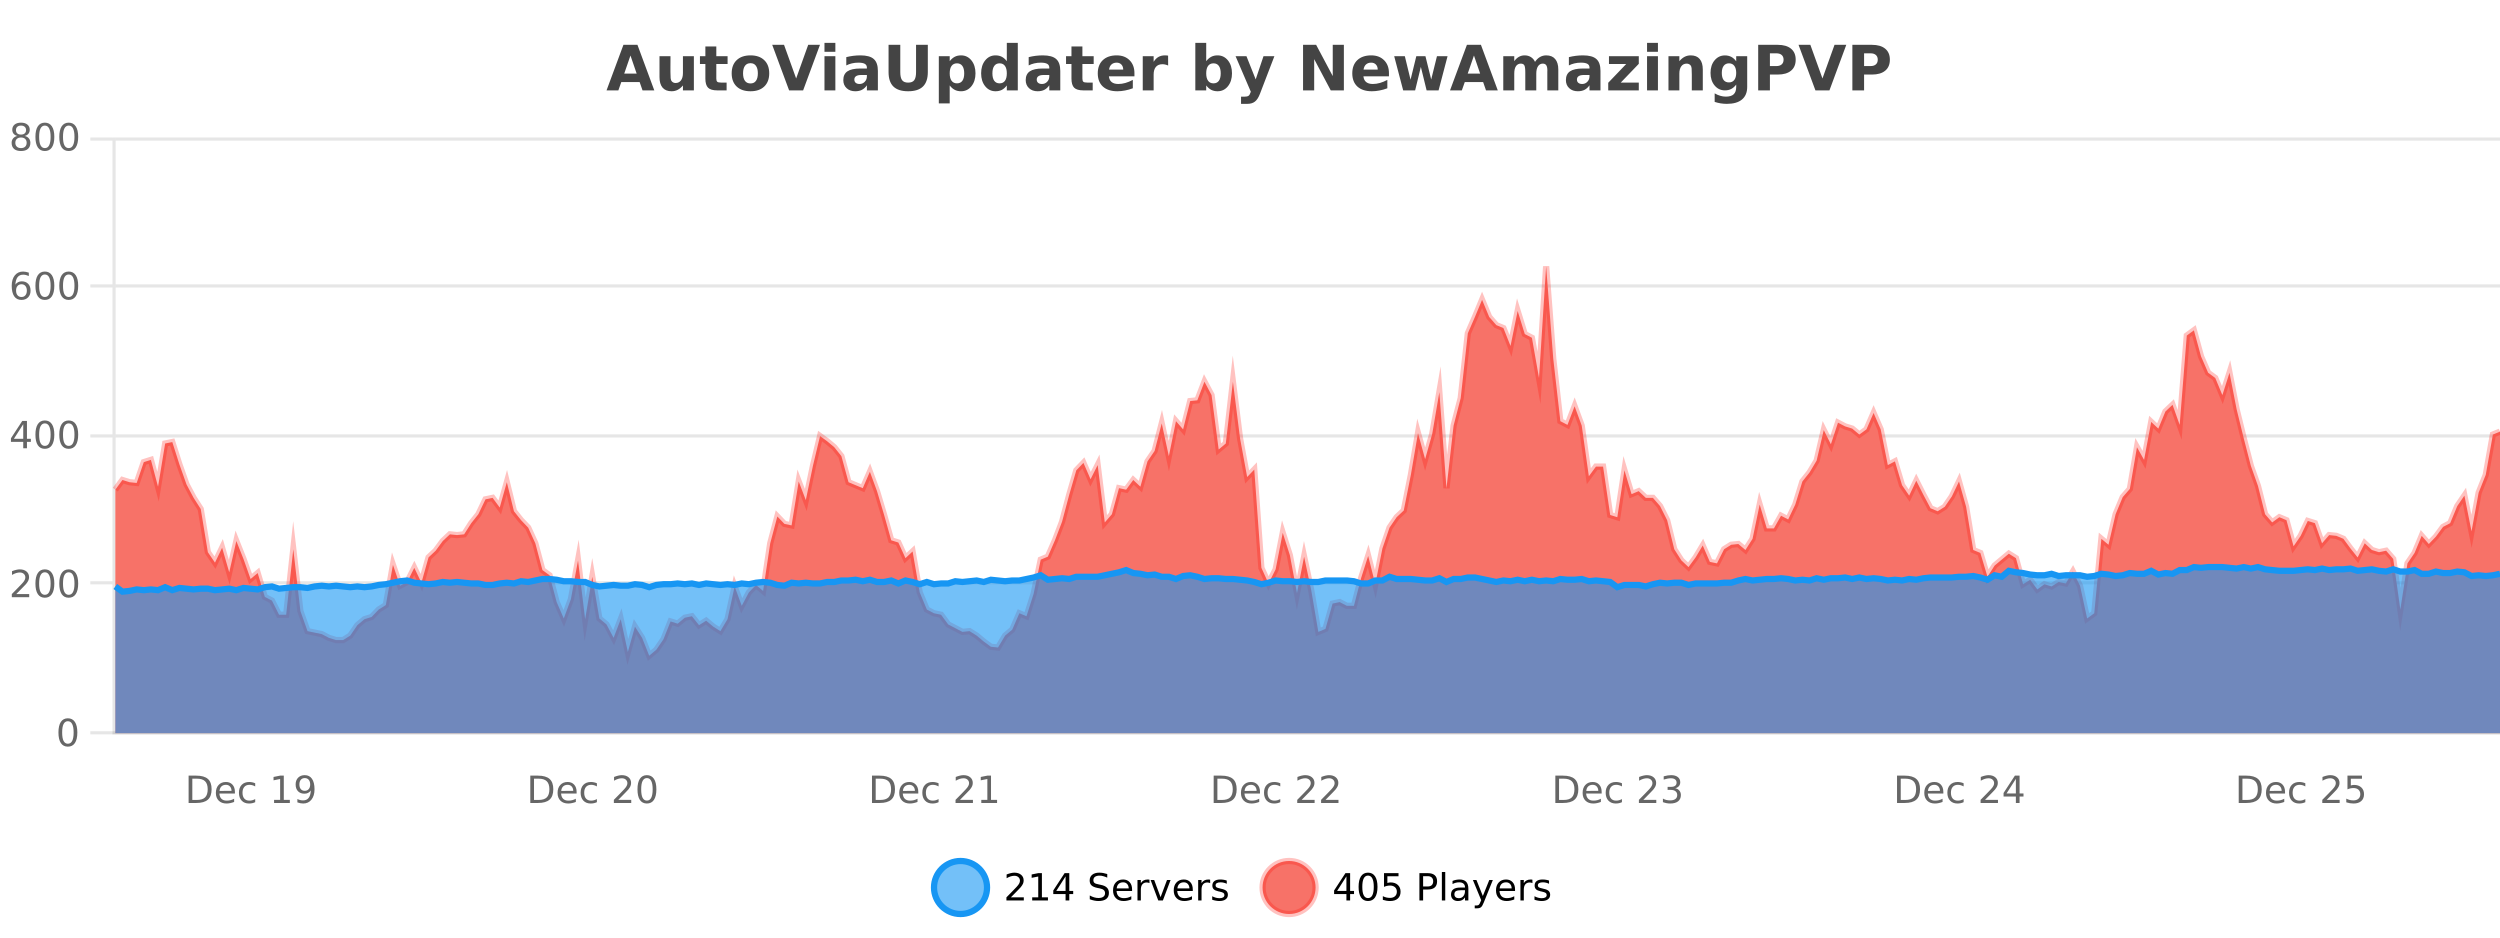
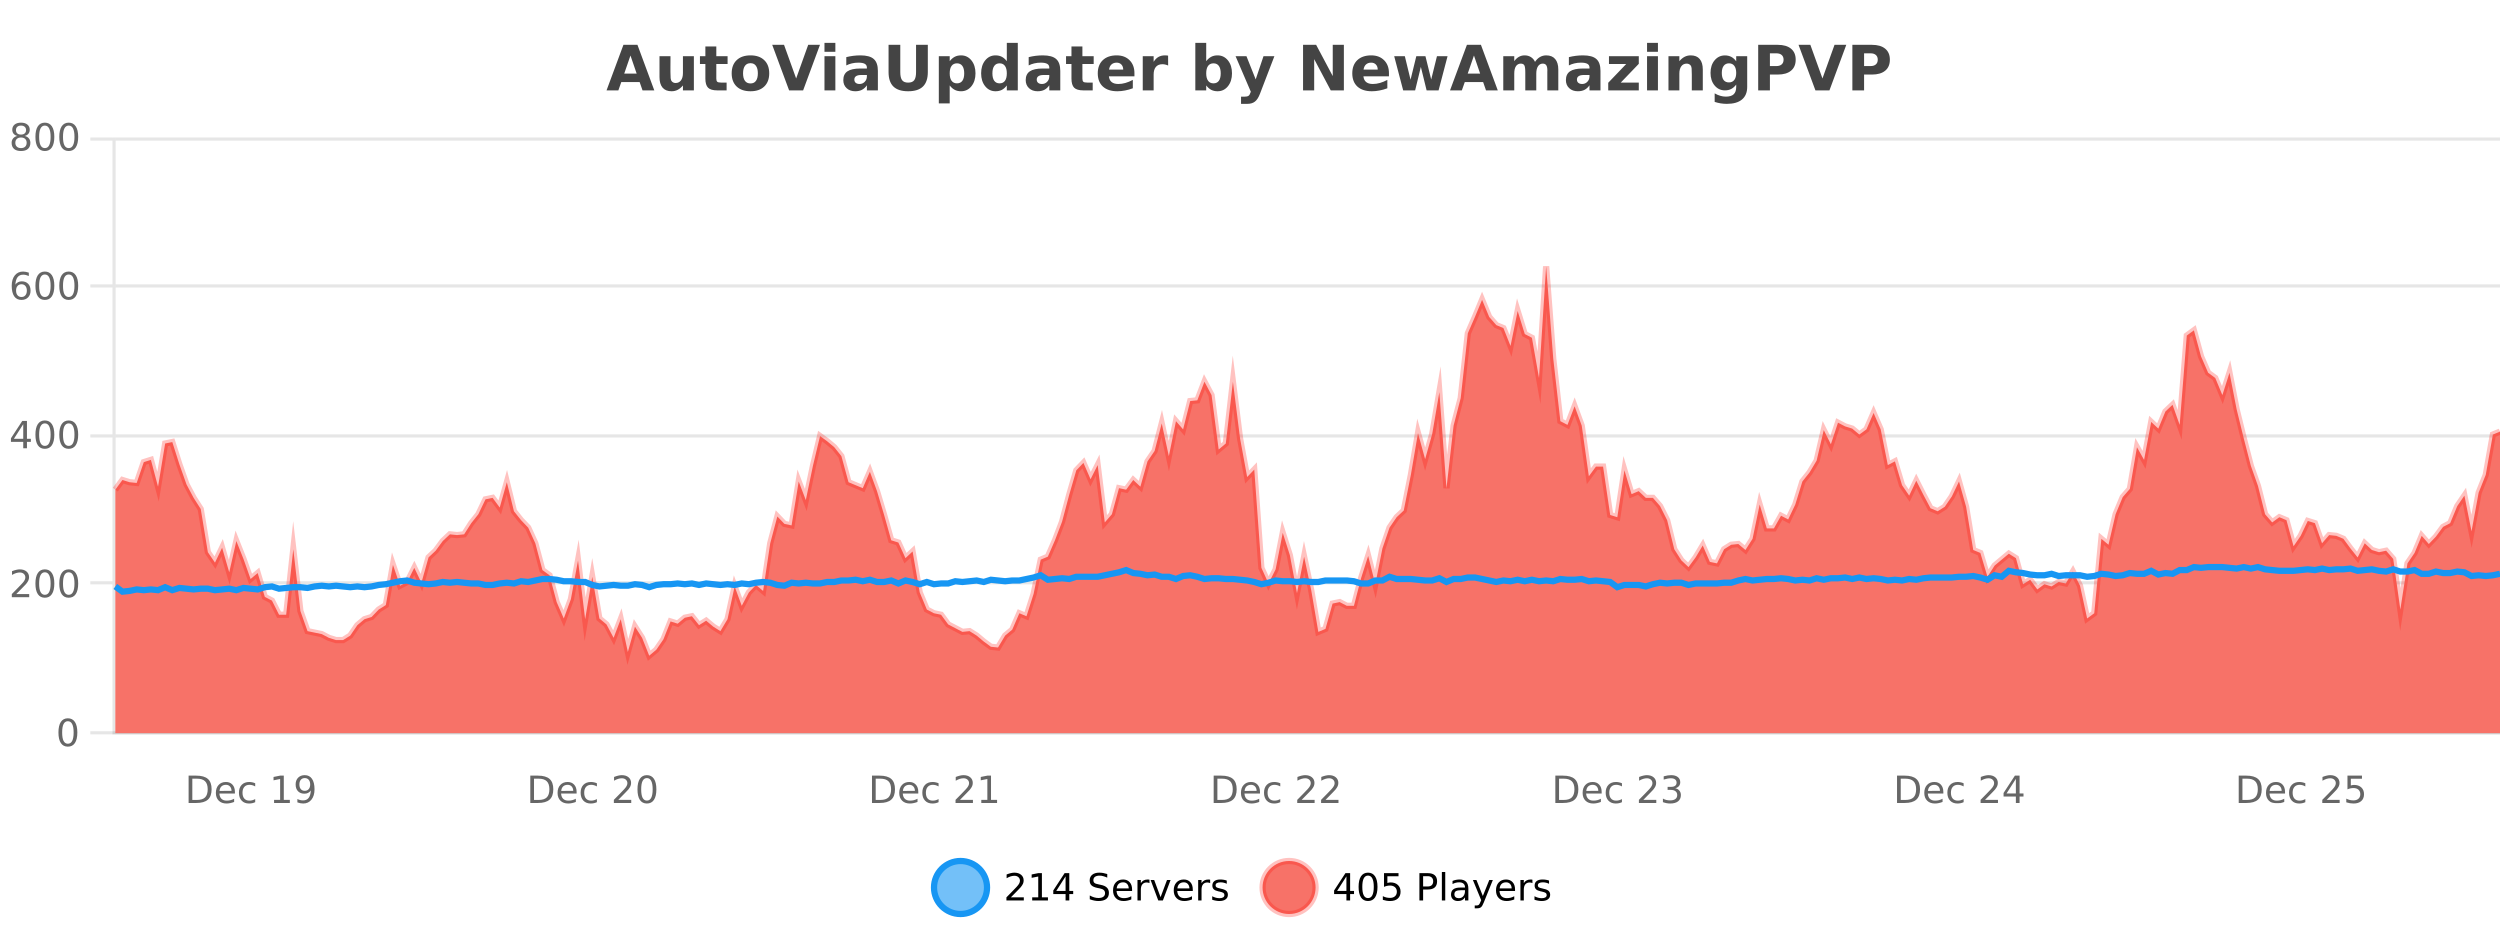
<svg xmlns="http://www.w3.org/2000/svg" width="800pt" height="300pt" viewBox="0 0 800 300" version="1.1">
  <defs>
    <clipPath id="clip1">
      <path d="M 270 263 L 345 263 L 345 300 L 270 300 Z M 270 263 " />
    </clipPath>
    <clipPath id="clip2">
      <path d="M 375 263 L 450 263 L 450 300 L 375 300 Z M 375 263 " />
    </clipPath>
    <clipPath id="clip3">
      <path d="M 36.906 85 L 800 85 L 800 234.602 L 36.906 234.602 Z M 36.906 85 " />
    </clipPath>
    <clipPath id="clip4">
      <path d="M 35.906 56 L 800 56 L 800 235.602 L 35.906 235.602 Z M 35.906 56 " />
    </clipPath>
    <clipPath id="clip5">
-       <path d="M 36.906 181 L 800 181 L 800 234.602 L 36.906 234.602 Z M 36.906 181 " />
-     </clipPath>
+       </clipPath>
    <clipPath id="clip6">
      <path d="M 35.906 153 L 800 153 L 800 218 L 35.906 218 Z M 35.906 153 " />
    </clipPath>
  </defs>
  <g id="surface1231796">
    <rect x="0" y="0" width="800" height="300" style="fill:rgb(100%,100%,100%);fill-opacity:1;stroke:none;" />
    <path style="fill:none;stroke-width:1;stroke-linecap:butt;stroke-linejoin:miter;stroke:rgb(0%,0%,0%);stroke-opacity:0.098;stroke-miterlimit:10;" d="M 37 234.5 L 800 234.5 " />
    <path style="fill:none;stroke-width:1;stroke-linecap:butt;stroke-linejoin:miter;stroke:rgb(0%,0%,0%);stroke-opacity:0.098;stroke-miterlimit:10;" d="M 28.906 234.5 L 36 234.5 " />
    <path style="fill:none;stroke-width:1;stroke-linecap:butt;stroke-linejoin:miter;stroke:rgb(0%,0%,0%);stroke-opacity:0.098;stroke-miterlimit:10;" d="M 37 186.5 L 800 186.5 " />
    <path style="fill:none;stroke-width:1;stroke-linecap:butt;stroke-linejoin:miter;stroke:rgb(0%,0%,0%);stroke-opacity:0.098;stroke-miterlimit:10;" d="M 28.906 186.5 L 36 186.5 " />
    <path style="fill:none;stroke-width:1;stroke-linecap:butt;stroke-linejoin:miter;stroke:rgb(0%,0%,0%);stroke-opacity:0.098;stroke-miterlimit:10;" d="M 37 139.5 L 800 139.5 " />
    <path style="fill:none;stroke-width:1;stroke-linecap:butt;stroke-linejoin:miter;stroke:rgb(0%,0%,0%);stroke-opacity:0.098;stroke-miterlimit:10;" d="M 28.906 139.5 L 36 139.5 " />
    <path style="fill:none;stroke-width:1;stroke-linecap:butt;stroke-linejoin:miter;stroke:rgb(0%,0%,0%);stroke-opacity:0.098;stroke-miterlimit:10;" d="M 37 91.5 L 800 91.5 " />
    <path style="fill:none;stroke-width:1;stroke-linecap:butt;stroke-linejoin:miter;stroke:rgb(0%,0%,0%);stroke-opacity:0.098;stroke-miterlimit:10;" d="M 28.906 91.5 L 36 91.5 " />
    <path style="fill:none;stroke-width:1;stroke-linecap:butt;stroke-linejoin:miter;stroke:rgb(0%,0%,0%);stroke-opacity:0.098;stroke-miterlimit:10;" d="M 37 44.5 L 800 44.5 " />
    <path style="fill:none;stroke-width:1;stroke-linecap:butt;stroke-linejoin:miter;stroke:rgb(0%,0%,0%);stroke-opacity:0.098;stroke-miterlimit:10;" d="M 28.906 44.5 L 36 44.5 " />
    <path style=" stroke:none;fill-rule:nonzero;fill:rgb(9.02%,58.824%,95.294%);fill-opacity:0.6;" d="M 315.852 284 C 315.852 288.688 312.055 292.484 307.367 292.484 C 302.684 292.484 298.883 288.688 298.883 284 C 298.883 279.312 302.684 275.516 307.367 275.516 C 312.055 275.516 315.852 279.312 315.852 284 Z M 315.852 284 " />
    <g clip-path="url(#clip1)" clip-rule="nonzero">
      <path style="fill:none;stroke-width:2;stroke-linecap:butt;stroke-linejoin:miter;stroke:rgb(9.02%,58.824%,95.294%);stroke-opacity:1;stroke-miterlimit:10;" d="M 315.852 284 C 315.852 288.688 312.055 292.484 307.367 292.484 C 302.684 292.484 298.883 288.688 298.883 284 C 298.883 279.312 302.684 275.516 307.367 275.516 C 312.055 275.516 315.852 279.312 315.852 284 Z M 315.852 284 " />
    </g>
    <path style=" stroke:none;fill-rule:nonzero;fill:rgb(0%,0%,0%);fill-opacity:1;" d="M 323.477 287.156 L 327.617 287.156 L 327.617 288.156 L 322.055 288.156 L 322.055 287.156 C 322.5 286.699 323.109 286.078 323.883 285.297 C 324.664 284.508 325.152 283.996 325.352 283.766 C 325.734 283.352 326 282.996 326.148 282.703 C 326.305 282.402 326.383 282.109 326.383 281.828 C 326.383 281.359 326.215 280.98 325.883 280.688 C 325.559 280.398 325.137 280.25 324.617 280.25 C 324.242 280.25 323.844 280.312 323.43 280.438 C 323.023 280.562 322.586 280.762 322.117 281.031 L 322.117 279.828 C 322.594 279.641 323.039 279.5 323.445 279.406 C 323.859 279.305 324.242 279.25 324.586 279.25 C 325.492 279.25 326.215 279.48 326.758 279.938 C 327.297 280.387 327.57 280.992 327.57 281.75 C 327.57 282.105 327.5 282.445 327.367 282.766 C 327.23 283.09 326.984 283.469 326.633 283.906 C 326.527 284.023 326.215 284.352 325.695 284.891 C 325.172 285.434 324.434 286.188 323.477 287.156 Z M 330.301 287.156 L 332.238 287.156 L 332.238 280.484 L 330.129 280.906 L 330.129 279.828 L 332.223 279.406 L 333.41 279.406 L 333.41 287.156 L 335.348 287.156 L 335.348 288.156 L 330.301 288.156 Z M 340.984 280.438 L 338 285.109 L 340.984 285.109 Z M 340.672 279.406 L 342.172 279.406 L 342.172 285.109 L 343.422 285.109 L 343.422 286.094 L 342.172 286.094 L 342.172 288.156 L 340.984 288.156 L 340.984 286.094 L 337.047 286.094 L 337.047 284.953 Z M 354.32 279.688 L 354.32 280.844 C 353.871 280.637 353.445 280.48 353.039 280.375 C 352.641 280.262 352.262 280.203 351.898 280.203 C 351.25 280.203 350.75 280.328 350.398 280.578 C 350.055 280.828 349.883 281.188 349.883 281.656 C 349.883 282.043 349.996 282.336 350.227 282.531 C 350.453 282.73 350.898 282.887 351.555 283 L 352.258 283.156 C 353.141 283.324 353.793 283.621 354.211 284.047 C 354.637 284.465 354.852 285.027 354.852 285.734 C 354.852 286.59 354.562 287.234 353.992 287.672 C 353.43 288.109 352.594 288.328 351.492 288.328 C 351.086 288.328 350.648 288.281 350.18 288.188 C 349.711 288.094 349.227 287.953 348.727 287.766 L 348.727 286.547 C 349.203 286.82 349.672 287.023 350.133 287.156 C 350.602 287.293 351.055 287.359 351.492 287.359 C 352.168 287.359 352.688 287.23 353.055 286.969 C 353.43 286.699 353.617 286.32 353.617 285.828 C 353.617 285.402 353.48 285.07 353.211 284.828 C 352.949 284.578 352.516 284.398 351.914 284.281 L 351.195 284.141 C 350.309 283.965 349.668 283.688 349.273 283.312 C 348.887 282.938 348.695 282.418 348.695 281.75 C 348.695 280.969 348.965 280.359 349.508 279.922 C 350.047 279.477 350.797 279.25 351.758 279.25 C 352.172 279.25 352.59 279.289 353.008 279.359 C 353.434 279.434 353.871 279.543 354.32 279.688 Z M 362.266 284.609 L 362.266 285.125 L 357.297 285.125 C 357.348 285.875 357.57 286.445 357.969 286.828 C 358.375 287.215 358.93 287.406 359.641 287.406 C 360.055 287.406 360.457 287.359 360.844 287.266 C 361.238 287.164 361.629 287.008 362.016 286.797 L 362.016 287.828 C 361.617 287.984 361.219 288.105 360.812 288.188 C 360.406 288.281 359.992 288.328 359.578 288.328 C 358.535 288.328 357.707 288.027 357.094 287.422 C 356.477 286.809 356.172 285.98 356.172 284.938 C 356.172 283.867 356.461 283.016 357.047 282.391 C 357.629 281.758 358.41 281.438 359.391 281.438 C 360.273 281.438 360.973 281.727 361.484 282.297 C 362.004 282.859 362.266 283.633 362.266 284.609 Z M 361.188 284.281 C 361.176 283.699 361.008 283.23 360.688 282.875 C 360.363 282.523 359.938 282.344 359.406 282.344 C 358.801 282.344 358.316 282.516 357.953 282.859 C 357.598 283.203 357.395 283.684 357.344 284.297 Z M 367.836 282.594 C 367.711 282.531 367.574 282.484 367.43 282.453 C 367.293 282.414 367.137 282.391 366.961 282.391 C 366.355 282.391 365.887 282.59 365.555 282.984 C 365.23 283.383 365.07 283.953 365.07 284.703 L 365.07 288.156 L 363.992 288.156 L 363.992 281.594 L 365.07 281.594 L 365.07 282.609 C 365.297 282.215 365.594 281.922 365.961 281.734 C 366.324 281.539 366.766 281.438 367.289 281.438 C 367.359 281.438 367.438 281.445 367.523 281.453 C 367.617 281.465 367.715 281.48 367.82 281.5 Z M 368.195 281.594 L 369.336 281.594 L 371.383 287.094 L 373.445 281.594 L 374.586 281.594 L 372.117 288.156 L 370.648 288.156 Z M 381.688 284.609 L 381.688 285.125 L 376.719 285.125 C 376.77 285.875 376.992 286.445 377.391 286.828 C 377.797 287.215 378.352 287.406 379.062 287.406 C 379.477 287.406 379.879 287.359 380.266 287.266 C 380.66 287.164 381.051 287.008 381.438 286.797 L 381.438 287.828 C 381.039 287.984 380.641 288.105 380.234 288.188 C 379.828 288.281 379.414 288.328 379 288.328 C 377.957 288.328 377.129 288.027 376.516 287.422 C 375.898 286.809 375.594 285.98 375.594 284.938 C 375.594 283.867 375.883 283.016 376.469 282.391 C 377.051 281.758 377.832 281.438 378.812 281.438 C 379.695 281.438 380.395 281.727 380.906 282.297 C 381.426 282.859 381.688 283.633 381.688 284.609 Z M 380.609 284.281 C 380.598 283.699 380.43 283.23 380.109 282.875 C 379.785 282.523 379.359 282.344 378.828 282.344 C 378.223 282.344 377.738 282.516 377.375 282.859 C 377.02 283.203 376.816 283.684 376.766 284.297 Z M 387.258 282.594 C 387.133 282.531 386.996 282.484 386.852 282.453 C 386.715 282.414 386.559 282.391 386.383 282.391 C 385.777 282.391 385.309 282.59 384.977 282.984 C 384.652 283.383 384.492 283.953 384.492 284.703 L 384.492 288.156 L 383.414 288.156 L 383.414 281.594 L 384.492 281.594 L 384.492 282.609 C 384.719 282.215 385.016 281.922 385.383 281.734 C 385.746 281.539 386.188 281.438 386.711 281.438 C 386.781 281.438 386.859 281.445 386.945 281.453 C 387.039 281.465 387.137 281.48 387.242 281.5 Z M 392.562 281.781 L 392.562 282.812 C 392.258 282.656 391.941 282.543 391.609 282.469 C 391.285 282.387 390.945 282.344 390.594 282.344 C 390.062 282.344 389.66 282.43 389.391 282.594 C 389.117 282.75 388.984 282.996 388.984 283.328 C 388.984 283.578 389.078 283.777 389.266 283.922 C 389.461 284.059 389.852 284.188 390.438 284.312 L 390.797 284.406 C 391.566 284.562 392.113 284.793 392.438 285.094 C 392.758 285.398 392.922 285.812 392.922 286.344 C 392.922 286.961 392.676 287.445 392.188 287.797 C 391.707 288.152 391.047 288.328 390.203 288.328 C 389.848 288.328 389.477 288.289 389.094 288.219 C 388.719 288.156 388.32 288.059 387.906 287.922 L 387.906 286.797 C 388.301 287.008 388.691 287.164 389.078 287.266 C 389.461 287.371 389.848 287.422 390.234 287.422 C 390.734 287.422 391.117 287.34 391.391 287.172 C 391.672 286.996 391.812 286.746 391.812 286.422 C 391.812 286.133 391.711 285.906 391.516 285.75 C 391.316 285.594 390.883 285.445 390.219 285.297 L 389.844 285.219 C 389.176 285.074 388.691 284.855 388.391 284.562 C 388.098 284.273 387.953 283.875 387.953 283.375 C 387.953 282.75 388.172 282.273 388.609 281.938 C 389.047 281.605 389.664 281.438 390.469 281.438 C 390.863 281.438 391.238 281.469 391.594 281.531 C 391.945 281.586 392.27 281.668 392.562 281.781 Z M 317.367 277.016 " />
    <path style=" stroke:none;fill-rule:nonzero;fill:rgb(96.863%,44.706%,40.784%);fill-opacity:1;" d="M 420.988 284 C 420.988 288.688 417.191 292.484 412.504 292.484 C 407.82 292.484 404.02 288.688 404.02 284 C 404.02 279.312 407.82 275.516 412.504 275.516 C 417.191 275.516 420.988 279.312 420.988 284 Z M 420.988 284 " />
    <g clip-path="url(#clip2)" clip-rule="nonzero">
      <path style="fill:none;stroke-width:2;stroke-linecap:butt;stroke-linejoin:miter;stroke:rgb(100%,4.706%,0%);stroke-opacity:0.247;stroke-miterlimit:10;" d="M 420.988 284 C 420.988 288.688 417.191 292.484 412.504 292.484 C 407.82 292.484 404.02 288.688 404.02 284 C 404.02 279.312 407.82 275.516 412.504 275.516 C 417.191 275.516 420.988 279.312 420.988 284 Z M 420.988 284 " />
    </g>
    <path style=" stroke:none;fill-rule:nonzero;fill:rgb(0%,0%,0%);fill-opacity:1;" d="M 430.852 280.438 L 427.867 285.109 L 430.852 285.109 Z M 430.539 279.406 L 432.039 279.406 L 432.039 285.109 L 433.289 285.109 L 433.289 286.094 L 432.039 286.094 L 432.039 288.156 L 430.852 288.156 L 430.852 286.094 L 426.914 286.094 L 426.914 284.953 Z M 437.766 280.188 C 437.16 280.188 436.703 280.492 436.391 281.094 C 436.086 281.688 435.938 282.59 435.938 283.797 C 435.938 284.996 436.086 285.898 436.391 286.5 C 436.703 287.094 437.16 287.391 437.766 287.391 C 438.379 287.391 438.836 287.094 439.141 286.5 C 439.453 285.898 439.609 284.996 439.609 283.797 C 439.609 282.59 439.453 281.688 439.141 281.094 C 438.836 280.492 438.379 280.188 437.766 280.188 Z M 437.766 279.25 C 438.742 279.25 439.492 279.641 440.016 280.422 C 440.535 281.195 440.797 282.32 440.797 283.797 C 440.797 285.266 440.535 286.391 440.016 287.172 C 439.492 287.945 438.742 288.328 437.766 288.328 C 436.785 288.328 436.035 287.945 435.516 287.172 C 435.004 286.391 434.75 285.266 434.75 283.797 C 434.75 282.32 435.004 281.195 435.516 280.422 C 436.035 279.641 436.785 279.25 437.766 279.25 Z M 442.883 279.406 L 447.523 279.406 L 447.523 280.406 L 443.961 280.406 L 443.961 282.547 C 444.137 282.484 444.309 282.445 444.477 282.422 C 444.652 282.391 444.824 282.375 444.992 282.375 C 445.969 282.375 446.746 282.648 447.32 283.188 C 447.891 283.719 448.18 284.438 448.18 285.344 C 448.18 286.293 447.883 287.027 447.289 287.547 C 446.703 288.07 445.883 288.328 444.82 288.328 C 444.445 288.328 444.062 288.297 443.68 288.234 C 443.305 288.172 442.914 288.078 442.508 287.953 L 442.508 286.766 C 442.859 286.953 443.227 287.094 443.602 287.188 C 443.977 287.281 444.371 287.328 444.789 287.328 C 445.465 287.328 446 287.152 446.398 286.797 C 446.793 286.445 446.992 285.961 446.992 285.344 C 446.992 284.742 446.793 284.262 446.398 283.906 C 446 283.555 445.465 283.375 444.789 283.375 C 444.477 283.375 444.156 283.414 443.836 283.484 C 443.523 283.547 443.203 283.652 442.883 283.797 Z M 455.398 280.375 L 455.398 283.672 L 456.883 283.672 C 457.434 283.672 457.859 283.531 458.164 283.25 C 458.465 282.961 458.617 282.547 458.617 282.016 C 458.617 281.496 458.465 281.094 458.164 280.812 C 457.859 280.523 457.434 280.375 456.883 280.375 Z M 454.211 279.406 L 456.883 279.406 C 457.871 279.406 458.617 279.633 459.117 280.078 C 459.617 280.516 459.867 281.164 459.867 282.016 C 459.867 282.883 459.617 283.539 459.117 283.984 C 458.617 284.422 457.871 284.641 456.883 284.641 L 455.398 284.641 L 455.398 288.156 L 454.211 288.156 Z M 461.398 279.031 L 462.477 279.031 L 462.477 288.156 L 461.398 288.156 Z M 467.719 284.859 C 466.852 284.859 466.25 284.961 465.906 285.156 C 465.57 285.355 465.406 285.695 465.406 286.172 C 465.406 286.559 465.531 286.867 465.781 287.094 C 466.039 287.312 466.383 287.422 466.812 287.422 C 467.414 287.422 467.895 287.215 468.25 286.797 C 468.613 286.371 468.797 285.805 468.797 285.094 L 468.797 284.859 Z M 469.875 284.406 L 469.875 288.156 L 468.797 288.156 L 468.797 287.156 C 468.547 287.555 468.238 287.852 467.875 288.047 C 467.508 288.234 467.062 288.328 466.531 288.328 C 465.852 288.328 465.316 288.141 464.922 287.766 C 464.523 287.383 464.328 286.875 464.328 286.25 C 464.328 285.512 464.57 284.953 465.062 284.578 C 465.562 284.203 466.301 284.016 467.281 284.016 L 468.797 284.016 L 468.797 283.906 C 468.797 283.406 468.629 283.023 468.297 282.75 C 467.973 282.48 467.52 282.344 466.938 282.344 C 466.562 282.344 466.191 282.391 465.828 282.484 C 465.473 282.578 465.133 282.715 464.812 282.891 L 464.812 281.891 C 465.207 281.734 465.586 281.621 465.953 281.547 C 466.328 281.477 466.691 281.438 467.047 281.438 C 467.992 281.438 468.703 281.684 469.172 282.172 C 469.641 282.664 469.875 283.406 469.875 284.406 Z M 474.82 288.766 C 474.516 289.547 474.219 290.055 473.93 290.297 C 473.637 290.535 473.25 290.656 472.773 290.656 L 471.914 290.656 L 471.914 289.75 L 472.539 289.75 C 472.84 289.75 473.07 289.676 473.227 289.531 C 473.391 289.395 473.574 289.066 473.773 288.547 L 473.977 288.047 L 471.32 281.594 L 472.461 281.594 L 474.508 286.719 L 476.57 281.594 L 477.711 281.594 Z M 484.812 284.609 L 484.812 285.125 L 479.844 285.125 C 479.895 285.875 480.117 286.445 480.516 286.828 C 480.922 287.215 481.477 287.406 482.188 287.406 C 482.602 287.406 483.004 287.359 483.391 287.266 C 483.785 287.164 484.176 287.008 484.562 286.797 L 484.562 287.828 C 484.164 287.984 483.766 288.105 483.359 288.188 C 482.953 288.281 482.539 288.328 482.125 288.328 C 481.082 288.328 480.254 288.027 479.641 287.422 C 479.023 286.809 478.719 285.98 478.719 284.938 C 478.719 283.867 479.008 283.016 479.594 282.391 C 480.176 281.758 480.957 281.438 481.938 281.438 C 482.82 281.438 483.52 281.727 484.031 282.297 C 484.551 282.859 484.812 283.633 484.812 284.609 Z M 483.734 284.281 C 483.723 283.699 483.555 283.23 483.234 282.875 C 482.91 282.523 482.484 282.344 481.953 282.344 C 481.348 282.344 480.863 282.516 480.5 282.859 C 480.145 283.203 479.941 283.684 479.891 284.297 Z M 490.383 282.594 C 490.258 282.531 490.121 282.484 489.977 282.453 C 489.84 282.414 489.684 282.391 489.508 282.391 C 488.902 282.391 488.434 282.59 488.102 282.984 C 487.777 283.383 487.617 283.953 487.617 284.703 L 487.617 288.156 L 486.539 288.156 L 486.539 281.594 L 487.617 281.594 L 487.617 282.609 C 487.844 282.215 488.141 281.922 488.508 281.734 C 488.871 281.539 489.312 281.438 489.836 281.438 C 489.906 281.438 489.984 281.445 490.07 281.453 C 490.164 281.465 490.262 281.48 490.367 281.5 Z M 495.691 281.781 L 495.691 282.812 C 495.387 282.656 495.07 282.543 494.738 282.469 C 494.414 282.387 494.074 282.344 493.723 282.344 C 493.191 282.344 492.789 282.43 492.52 282.594 C 492.246 282.75 492.113 282.996 492.113 283.328 C 492.113 283.578 492.207 283.777 492.395 283.922 C 492.59 284.059 492.98 284.188 493.566 284.312 L 493.926 284.406 C 494.695 284.562 495.242 284.793 495.566 285.094 C 495.887 285.398 496.051 285.812 496.051 286.344 C 496.051 286.961 495.805 287.445 495.316 287.797 C 494.836 288.152 494.176 288.328 493.332 288.328 C 492.977 288.328 492.605 288.289 492.223 288.219 C 491.848 288.156 491.449 288.059 491.035 287.922 L 491.035 286.797 C 491.43 287.008 491.82 287.164 492.207 287.266 C 492.59 287.371 492.977 287.422 493.363 287.422 C 493.863 287.422 494.246 287.34 494.52 287.172 C 494.801 286.996 494.941 286.746 494.941 286.422 C 494.941 286.133 494.84 285.906 494.645 285.75 C 494.445 285.594 494.012 285.445 493.348 285.297 L 492.973 285.219 C 492.305 285.074 491.82 284.855 491.52 284.562 C 491.227 284.273 491.082 283.875 491.082 283.375 C 491.082 282.75 491.301 282.273 491.738 281.938 C 492.176 281.605 492.793 281.438 493.598 281.438 C 493.992 281.438 494.367 281.469 494.723 281.531 C 495.074 281.586 495.398 281.668 495.691 281.781 Z M 422.504 277.016 " />
    <path style=" stroke:none;fill-rule:nonzero;fill:rgb(26.667%,26.667%,26.667%);fill-opacity:1;" d="M 204.688 26.266 L 198.812 26.266 L 197.875 28.922 L 194.094 28.922 L 199.5 14.344 L 203.984 14.344 L 209.375 28.922 L 205.609 28.922 Z M 199.75 23.562 L 203.734 23.562 L 201.75 17.766 Z M 211.039 24.656 L 211.039 17.984 L 214.555 17.984 L 214.555 19.078 C 214.555 19.672 214.547 20.418 214.539 21.312 C 214.539 22.211 214.539 22.805 214.539 23.094 C 214.539 23.98 214.559 24.617 214.602 25 C 214.652 25.387 214.73 25.668 214.836 25.844 C 214.98 26.074 215.168 26.25 215.398 26.375 C 215.625 26.5 215.891 26.562 216.195 26.562 C 216.922 26.562 217.496 26.281 217.914 25.719 C 218.328 25.156 218.539 24.383 218.539 23.391 L 218.539 17.984 L 222.039 17.984 L 222.039 28.922 L 218.539 28.922 L 218.539 27.344 C 218.008 27.98 217.445 28.449 216.852 28.75 C 216.266 29.051 215.621 29.203 214.914 29.203 C 213.652 29.203 212.688 28.82 212.023 28.047 C 211.367 27.266 211.039 26.137 211.039 24.656 Z M 229.219 14.875 L 229.219 17.984 L 232.828 17.984 L 232.828 20.484 L 229.219 20.484 L 229.219 25.125 C 229.219 25.637 229.316 25.98 229.516 26.156 C 229.723 26.336 230.125 26.422 230.719 26.422 L 232.516 26.422 L 232.516 28.922 L 229.516 28.922 C 228.141 28.922 227.16 28.637 226.578 28.062 C 226.004 27.48 225.719 26.5 225.719 25.125 L 225.719 20.484 L 223.984 20.484 L 223.984 17.984 L 225.719 17.984 L 225.719 14.875 Z M 240.168 20.219 C 239.387 20.219 238.793 20.5 238.387 21.062 C 237.98 21.617 237.777 22.418 237.777 23.469 C 237.777 24.512 237.98 25.312 238.387 25.875 C 238.793 26.43 239.387 26.703 240.168 26.703 C 240.926 26.703 241.504 26.43 241.902 25.875 C 242.309 25.312 242.512 24.512 242.512 23.469 C 242.512 22.418 242.309 21.617 241.902 21.062 C 241.504 20.5 240.926 20.219 240.168 20.219 Z M 240.168 17.719 C 242.043 17.719 243.504 18.23 244.559 19.25 C 245.621 20.262 246.152 21.668 246.152 23.469 C 246.152 25.262 245.621 26.668 244.559 27.688 C 243.504 28.699 242.043 29.203 240.168 29.203 C 238.27 29.203 236.793 28.699 235.73 27.688 C 234.668 26.668 234.137 25.262 234.137 23.469 C 234.137 21.668 234.668 20.262 235.73 19.25 C 236.793 18.23 238.27 17.719 240.168 17.719 Z M 247.109 14.344 L 250.891 14.344 L 254.766 25.109 L 258.625 14.344 L 262.391 14.344 L 257 28.922 L 252.516 28.922 Z M 263.832 17.984 L 267.316 17.984 L 267.316 28.922 L 263.832 28.922 Z M 263.832 13.719 L 267.316 13.719 L 267.316 16.578 L 263.832 16.578 Z M 275.578 24 C 274.848 24 274.301 24.125 273.938 24.375 C 273.57 24.617 273.391 24.98 273.391 25.469 C 273.391 25.906 273.535 26.25 273.828 26.5 C 274.129 26.75 274.539 26.875 275.062 26.875 C 275.719 26.875 276.27 26.641 276.719 26.172 C 277.176 25.703 277.406 25.117 277.406 24.406 L 277.406 24 Z M 280.922 22.688 L 280.922 28.922 L 277.406 28.922 L 277.406 27.297 C 276.938 27.965 276.406 28.449 275.812 28.75 C 275.227 29.051 274.516 29.203 273.672 29.203 C 272.547 29.203 271.629 28.875 270.922 28.219 C 270.211 27.555 269.859 26.695 269.859 25.641 C 269.859 24.359 270.297 23.422 271.172 22.828 C 272.055 22.227 273.445 21.922 275.344 21.922 L 277.406 21.922 L 277.406 21.641 C 277.406 21.09 277.188 20.688 276.75 20.438 C 276.312 20.18 275.629 20.047 274.703 20.047 C 273.953 20.047 273.254 20.125 272.609 20.281 C 271.961 20.43 271.363 20.648 270.812 20.938 L 270.812 18.281 C 271.562 18.094 272.312 17.953 273.062 17.859 C 273.82 17.766 274.582 17.719 275.344 17.719 C 277.312 17.719 278.734 18.109 279.609 18.891 C 280.484 19.664 280.922 20.93 280.922 22.688 Z M 284.34 14.344 L 288.09 14.344 L 288.09 23.078 C 288.09 24.289 288.285 25.152 288.684 25.672 C 289.078 26.184 289.719 26.438 290.605 26.438 C 291.512 26.438 292.156 26.184 292.543 25.672 C 292.938 25.152 293.137 24.289 293.137 23.078 L 293.137 14.344 L 296.902 14.344 L 296.902 23.078 C 296.902 25.141 296.379 26.68 295.34 27.688 C 294.309 28.699 292.73 29.203 290.605 29.203 C 288.488 29.203 286.918 28.699 285.887 27.688 C 284.855 26.68 284.34 25.141 284.34 23.078 Z M 303.906 27.344 L 303.906 33.078 L 300.422 33.078 L 300.422 17.984 L 303.906 17.984 L 303.906 19.578 C 304.395 18.945 304.93 18.477 305.516 18.172 C 306.098 17.871 306.77 17.719 307.531 17.719 C 308.883 17.719 309.992 18.258 310.859 19.328 C 311.723 20.402 312.156 21.781 312.156 23.469 C 312.156 25.148 311.723 26.523 310.859 27.594 C 309.992 28.668 308.883 29.203 307.531 29.203 C 306.77 29.203 306.098 29.051 305.516 28.75 C 304.93 28.449 304.395 27.98 303.906 27.344 Z M 306.234 20.266 C 305.484 20.266 304.906 20.543 304.5 21.094 C 304.102 21.637 303.906 22.43 303.906 23.469 C 303.906 24.5 304.102 25.293 304.5 25.844 C 304.906 26.398 305.484 26.672 306.234 26.672 C 306.984 26.672 307.555 26.402 307.953 25.859 C 308.348 25.309 308.547 24.512 308.547 23.469 C 308.547 22.43 308.348 21.637 307.953 21.094 C 307.555 20.543 306.984 20.266 306.234 20.266 Z M 322.18 19.578 L 322.18 13.719 L 325.695 13.719 L 325.695 28.922 L 322.18 28.922 L 322.18 27.344 C 321.699 27.992 321.168 28.465 320.586 28.766 C 320 29.055 319.328 29.203 318.57 29.203 C 317.227 29.203 316.121 28.668 315.258 27.594 C 314.391 26.523 313.961 25.148 313.961 23.469 C 313.961 21.781 314.391 20.402 315.258 19.328 C 316.121 18.258 317.227 17.719 318.57 17.719 C 319.328 17.719 320 17.871 320.586 18.172 C 321.168 18.477 321.699 18.945 322.18 19.578 Z M 319.867 26.672 C 320.617 26.672 321.188 26.402 321.586 25.859 C 321.98 25.309 322.18 24.512 322.18 23.469 C 322.18 22.43 321.98 21.637 321.586 21.094 C 321.188 20.543 320.617 20.266 319.867 20.266 C 319.125 20.266 318.559 20.543 318.164 21.094 C 317.766 21.637 317.57 22.43 317.57 23.469 C 317.57 24.512 317.766 25.309 318.164 25.859 C 318.559 26.402 319.125 26.672 319.867 26.672 Z M 333.945 24 C 333.215 24 332.668 24.125 332.305 24.375 C 331.938 24.617 331.758 24.98 331.758 25.469 C 331.758 25.906 331.902 26.25 332.195 26.5 C 332.496 26.75 332.906 26.875 333.43 26.875 C 334.086 26.875 334.637 26.641 335.086 26.172 C 335.543 25.703 335.773 25.117 335.773 24.406 L 335.773 24 Z M 339.289 22.688 L 339.289 28.922 L 335.773 28.922 L 335.773 27.297 C 335.305 27.965 334.773 28.449 334.18 28.75 C 333.594 29.051 332.883 29.203 332.039 29.203 C 330.914 29.203 329.996 28.875 329.289 28.219 C 328.578 27.555 328.227 26.695 328.227 25.641 C 328.227 24.359 328.664 23.422 329.539 22.828 C 330.422 22.227 331.812 21.922 333.711 21.922 L 335.773 21.922 L 335.773 21.641 C 335.773 21.09 335.555 20.688 335.117 20.438 C 334.68 20.18 333.996 20.047 333.07 20.047 C 332.32 20.047 331.621 20.125 330.977 20.281 C 330.328 20.43 329.73 20.648 329.18 20.938 L 329.18 18.281 C 329.93 18.094 330.68 17.953 331.43 17.859 C 332.188 17.766 332.949 17.719 333.711 17.719 C 335.68 17.719 337.102 18.109 337.977 18.891 C 338.852 19.664 339.289 20.93 339.289 22.688 Z M 346.367 14.875 L 346.367 17.984 L 349.977 17.984 L 349.977 20.484 L 346.367 20.484 L 346.367 25.125 C 346.367 25.637 346.465 25.98 346.664 26.156 C 346.871 26.336 347.273 26.422 347.867 26.422 L 349.664 26.422 L 349.664 28.922 L 346.664 28.922 C 345.289 28.922 344.309 28.637 343.727 28.062 C 343.152 27.48 342.867 26.5 342.867 25.125 L 342.867 20.484 L 341.133 20.484 L 341.133 17.984 L 342.867 17.984 L 342.867 14.875 Z M 363.02 23.422 L 363.02 24.422 L 354.848 24.422 C 354.93 25.246 355.227 25.859 355.738 26.266 C 356.246 26.672 356.957 26.875 357.863 26.875 C 358.602 26.875 359.355 26.766 360.129 26.547 C 360.898 26.328 361.691 26 362.504 25.562 L 362.504 28.25 C 361.68 28.562 360.852 28.797 360.02 28.953 C 359.195 29.117 358.371 29.203 357.551 29.203 C 355.57 29.203 354.027 28.703 352.926 27.703 C 351.832 26.695 351.285 25.281 351.285 23.469 C 351.285 21.68 351.82 20.273 352.895 19.25 C 353.977 18.23 355.461 17.719 357.348 17.719 C 359.066 17.719 360.441 18.242 361.473 19.281 C 362.504 20.312 363.02 21.695 363.02 23.422 Z M 359.426 22.266 C 359.426 21.602 359.23 21.062 358.848 20.656 C 358.461 20.25 357.957 20.047 357.332 20.047 C 356.652 20.047 356.102 20.242 355.676 20.625 C 355.258 21 354.996 21.547 354.895 22.266 Z M 373.805 20.969 C 373.492 20.824 373.184 20.719 372.883 20.656 C 372.578 20.586 372.277 20.547 371.977 20.547 C 371.07 20.547 370.371 20.836 369.883 21.406 C 369.402 21.98 369.164 22.805 369.164 23.875 L 369.164 28.922 L 365.68 28.922 L 365.68 17.984 L 369.164 17.984 L 369.164 19.781 C 369.609 19.062 370.125 18.543 370.711 18.219 C 371.293 17.887 371.992 17.719 372.805 17.719 C 372.93 17.719 373.059 17.727 373.195 17.734 C 373.328 17.746 373.527 17.766 373.789 17.797 Z M 388.316 26.672 C 389.066 26.672 389.637 26.402 390.035 25.859 C 390.43 25.309 390.629 24.512 390.629 23.469 C 390.629 22.43 390.43 21.637 390.035 21.094 C 389.637 20.543 389.066 20.266 388.316 20.266 C 387.566 20.266 386.988 20.543 386.582 21.094 C 386.184 21.637 385.988 22.43 385.988 23.469 C 385.988 24.5 386.184 25.293 386.582 25.844 C 386.988 26.398 387.566 26.672 388.316 26.672 Z M 385.988 19.578 C 386.477 18.945 387.012 18.477 387.598 18.172 C 388.18 17.871 388.852 17.719 389.613 17.719 C 390.965 17.719 392.074 18.258 392.941 19.328 C 393.805 20.402 394.238 21.781 394.238 23.469 C 394.238 25.148 393.805 26.523 392.941 27.594 C 392.074 28.668 390.965 29.203 389.613 29.203 C 388.852 29.203 388.18 29.051 387.598 28.75 C 387.012 28.449 386.477 27.98 385.988 27.344 L 385.988 28.922 L 382.504 28.922 L 382.504 13.719 L 385.988 13.719 Z M 395.383 17.984 L 398.867 17.984 L 401.82 25.406 L 404.32 17.984 L 407.805 17.984 L 403.211 29.953 C 402.75 31.172 402.211 32.02 401.586 32.5 C 400.969 32.988 400.164 33.234 399.164 33.234 L 397.133 33.234 L 397.133 30.938 L 398.227 30.938 C 398.82 30.938 399.25 30.844 399.523 30.656 C 399.793 30.469 400 30.129 400.148 29.641 L 400.258 29.344 Z M 416.977 14.344 L 421.164 14.344 L 426.477 24.344 L 426.477 14.344 L 430.039 14.344 L 430.039 28.922 L 425.836 28.922 L 420.539 18.922 L 420.539 28.922 L 416.977 28.922 Z M 444.465 23.422 L 444.465 24.422 L 436.293 24.422 C 436.375 25.246 436.672 25.859 437.184 26.266 C 437.691 26.672 438.402 26.875 439.309 26.875 C 440.047 26.875 440.801 26.766 441.574 26.547 C 442.344 26.328 443.137 26 443.949 25.562 L 443.949 28.25 C 443.125 28.562 442.297 28.797 441.465 28.953 C 440.641 29.117 439.816 29.203 438.996 29.203 C 437.016 29.203 435.473 28.703 434.371 27.703 C 433.277 26.695 432.73 25.281 432.73 23.469 C 432.73 21.68 433.266 20.273 434.34 19.25 C 435.422 18.23 436.906 17.719 438.793 17.719 C 440.512 17.719 441.887 18.242 442.918 19.281 C 443.949 20.312 444.465 21.695 444.465 23.422 Z M 440.871 22.266 C 440.871 21.602 440.676 21.062 440.293 20.656 C 439.906 20.25 439.402 20.047 438.777 20.047 C 438.098 20.047 437.547 20.242 437.121 20.625 C 436.703 21 436.441 21.547 436.34 22.266 Z M 446.141 17.984 L 449.547 17.984 L 451.375 25.516 L 453.219 17.984 L 456.141 17.984 L 457.984 25.438 L 459.828 17.984 L 463.219 17.984 L 460.344 28.922 L 456.516 28.922 L 454.672 21.406 L 452.844 28.922 L 449.016 28.922 Z M 474.602 26.266 L 468.727 26.266 L 467.789 28.922 L 464.008 28.922 L 469.414 14.344 L 473.898 14.344 L 479.289 28.922 L 475.523 28.922 Z M 469.664 23.562 L 473.648 23.562 L 471.664 17.766 Z M 491.203 19.797 C 491.648 19.121 492.176 18.605 492.781 18.25 C 493.395 17.898 494.066 17.719 494.797 17.719 C 496.047 17.719 497 18.109 497.656 18.891 C 498.32 19.664 498.656 20.789 498.656 22.266 L 498.656 28.922 L 495.141 28.922 L 495.141 23.219 C 495.141 23.137 495.141 23.047 495.141 22.953 C 495.148 22.859 495.156 22.73 495.156 22.562 C 495.156 21.793 495.039 21.234 494.812 20.891 C 494.582 20.539 494.211 20.359 493.703 20.359 C 493.047 20.359 492.535 20.637 492.172 21.188 C 491.805 21.73 491.617 22.516 491.609 23.547 L 491.609 28.922 L 488.094 28.922 L 488.094 23.219 C 488.094 22.012 487.988 21.234 487.781 20.891 C 487.57 20.539 487.203 20.359 486.672 20.359 C 485.992 20.359 485.473 20.637 485.109 21.188 C 484.742 21.73 484.562 22.516 484.562 23.547 L 484.562 28.922 L 481.047 28.922 L 481.047 17.984 L 484.562 17.984 L 484.562 19.578 C 485 18.965 485.492 18.5 486.047 18.188 C 486.598 17.875 487.211 17.719 487.891 17.719 C 488.641 17.719 489.305 17.902 489.891 18.266 C 490.473 18.633 490.91 19.141 491.203 19.797 Z M 506.809 24 C 506.078 24 505.531 24.125 505.168 24.375 C 504.801 24.617 504.621 24.98 504.621 25.469 C 504.621 25.906 504.766 26.25 505.059 26.5 C 505.359 26.75 505.77 26.875 506.293 26.875 C 506.949 26.875 507.5 26.641 507.949 26.172 C 508.406 25.703 508.637 25.117 508.637 24.406 L 508.637 24 Z M 512.152 22.688 L 512.152 28.922 L 508.637 28.922 L 508.637 27.297 C 508.168 27.965 507.637 28.449 507.043 28.75 C 506.457 29.051 505.746 29.203 504.902 29.203 C 503.777 29.203 502.859 28.875 502.152 28.219 C 501.441 27.555 501.09 26.695 501.09 25.641 C 501.09 24.359 501.527 23.422 502.402 22.828 C 503.285 22.227 504.676 21.922 506.574 21.922 L 508.637 21.922 L 508.637 21.641 C 508.637 21.09 508.418 20.688 507.98 20.438 C 507.543 20.18 506.859 20.047 505.934 20.047 C 505.184 20.047 504.484 20.125 503.84 20.281 C 503.191 20.43 502.594 20.648 502.043 20.938 L 502.043 18.281 C 502.793 18.094 503.543 17.953 504.293 17.859 C 505.051 17.766 505.812 17.719 506.574 17.719 C 508.543 17.719 509.965 18.109 510.84 18.891 C 511.715 19.664 512.152 20.93 512.152 22.688 Z M 514.867 17.984 L 524.414 17.984 L 524.414 20.422 L 518.648 26.422 L 524.414 26.422 L 524.414 28.922 L 514.633 28.922 L 514.633 26.484 L 520.383 20.484 L 514.867 20.484 Z M 527.055 17.984 L 530.539 17.984 L 530.539 28.922 L 527.055 28.922 Z M 527.055 13.719 L 530.539 13.719 L 530.539 16.578 L 527.055 16.578 Z M 544.895 22.266 L 544.895 28.922 L 541.379 28.922 L 541.379 23.828 C 541.379 22.883 541.355 22.23 541.316 21.875 C 541.273 21.512 541.199 21.246 541.098 21.078 C 540.961 20.852 540.773 20.672 540.535 20.547 C 540.305 20.422 540.039 20.359 539.738 20.359 C 539.008 20.359 538.434 20.641 538.02 21.203 C 537.602 21.766 537.395 22.547 537.395 23.547 L 537.395 28.922 L 533.91 28.922 L 533.91 17.984 L 537.395 17.984 L 537.395 19.578 C 537.926 18.945 538.488 18.477 539.082 18.172 C 539.676 17.871 540.324 17.719 541.035 17.719 C 542.305 17.719 543.262 18.109 543.91 18.891 C 544.566 19.664 544.895 20.789 544.895 22.266 Z M 555.586 27.062 C 555.105 27.699 554.574 28.168 553.992 28.469 C 553.406 28.773 552.734 28.922 551.977 28.922 C 550.641 28.922 549.539 28.398 548.664 27.344 C 547.797 26.293 547.367 24.953 547.367 23.328 C 547.367 21.695 547.797 20.355 548.664 19.312 C 549.539 18.262 550.641 17.734 551.977 17.734 C 552.734 17.734 553.406 17.887 553.992 18.188 C 554.574 18.492 555.105 18.965 555.586 19.609 L 555.586 17.984 L 559.102 17.984 L 559.102 27.812 C 559.102 29.57 558.543 30.914 557.43 31.844 C 556.324 32.77 554.715 33.234 552.602 33.234 C 551.922 33.234 551.262 33.18 550.617 33.078 C 549.98 32.973 549.34 32.816 548.695 32.609 L 548.695 29.875 C 549.309 30.227 549.906 30.488 550.492 30.656 C 551.074 30.832 551.664 30.922 552.258 30.922 C 553.402 30.922 554.242 30.672 554.773 30.172 C 555.312 29.672 555.586 28.887 555.586 27.812 Z M 553.273 20.266 C 552.555 20.266 551.992 20.531 551.586 21.062 C 551.18 21.594 550.977 22.352 550.977 23.328 C 550.977 24.328 551.168 25.09 551.555 25.609 C 551.949 26.121 552.523 26.375 553.273 26.375 C 554 26.375 554.57 26.109 554.977 25.578 C 555.383 25.047 555.586 24.297 555.586 23.328 C 555.586 22.352 555.383 21.594 554.977 21.062 C 554.57 20.531 554 20.266 553.273 20.266 Z M 562.621 14.344 L 568.855 14.344 C 570.707 14.344 572.129 14.758 573.121 15.578 C 574.121 16.402 574.621 17.574 574.621 19.094 C 574.621 20.625 574.121 21.805 573.121 22.625 C 572.129 23.449 570.707 23.859 568.855 23.859 L 566.371 23.859 L 566.371 28.922 L 562.621 28.922 Z M 566.371 17.062 L 566.371 21.141 L 568.449 21.141 C 569.176 21.141 569.738 20.965 570.137 20.609 C 570.543 20.258 570.746 19.75 570.746 19.094 C 570.746 18.449 570.543 17.949 570.137 17.594 C 569.738 17.242 569.176 17.062 568.449 17.062 Z M 575.531 14.344 L 579.312 14.344 L 583.188 25.109 L 587.047 14.344 L 590.812 14.344 L 585.422 28.922 L 580.938 28.922 Z M 592.758 14.344 L 598.992 14.344 C 600.844 14.344 602.266 14.758 603.258 15.578 C 604.258 16.402 604.758 17.574 604.758 19.094 C 604.758 20.625 604.258 21.805 603.258 22.625 C 602.266 23.449 600.844 23.859 598.992 23.859 L 596.508 23.859 L 596.508 28.922 L 592.758 28.922 Z M 596.508 17.062 L 596.508 21.141 L 598.586 21.141 C 599.312 21.141 599.875 20.965 600.273 20.609 C 600.68 20.258 600.883 19.75 600.883 19.094 C 600.883 18.449 600.68 17.949 600.273 17.594 C 599.875 17.242 599.312 17.062 598.586 17.062 Z M 194 10.359 " />
    <path style="fill:none;stroke-width:1;stroke-linecap:butt;stroke-linejoin:miter;stroke:rgb(0%,0%,0%);stroke-opacity:0.098;stroke-miterlimit:10;" d="M 36 234.5 L 801 234.5 " />
    <path style=" stroke:none;fill-rule:nonzero;fill:rgb(40%,40%,40%);fill-opacity:1;" d="M 61.543 249.172 L 61.543 255.984 L 62.98 255.984 C 64.188 255.984 65.066 255.715 65.621 255.172 C 66.184 254.621 66.465 253.75 66.465 252.562 C 66.465 251.398 66.184 250.543 65.621 250 C 65.066 249.449 64.188 249.172 62.98 249.172 Z M 60.355 248.203 L 62.793 248.203 C 64.488 248.203 65.734 248.559 66.527 249.266 C 67.316 249.965 67.715 251.062 67.715 252.562 C 67.715 254.074 67.312 255.184 66.512 255.891 C 65.719 256.602 64.48 256.953 62.793 256.953 L 60.355 256.953 Z M 75.172 253.406 L 75.172 253.922 L 70.203 253.922 C 70.254 254.672 70.477 255.242 70.875 255.625 C 71.281 256.012 71.836 256.203 72.547 256.203 C 72.961 256.203 73.363 256.156 73.75 256.062 C 74.145 255.961 74.535 255.805 74.922 255.594 L 74.922 256.625 C 74.523 256.781 74.125 256.902 73.719 256.984 C 73.312 257.078 72.898 257.125 72.484 257.125 C 71.441 257.125 70.613 256.824 70 256.219 C 69.383 255.605 69.078 254.777 69.078 253.734 C 69.078 252.664 69.367 251.812 69.953 251.188 C 70.535 250.555 71.316 250.234 72.297 250.234 C 73.18 250.234 73.879 250.523 74.391 251.094 C 74.91 251.656 75.172 252.43 75.172 253.406 Z M 74.094 253.078 C 74.082 252.496 73.914 252.027 73.594 251.672 C 73.27 251.32 72.844 251.141 72.312 251.141 C 71.707 251.141 71.223 251.312 70.859 251.656 C 70.504 252 70.301 252.48 70.25 253.094 Z M 81.664 250.641 L 81.664 251.656 C 81.352 251.48 81.043 251.352 80.742 251.266 C 80.438 251.184 80.133 251.141 79.82 251.141 C 79.109 251.141 78.562 251.367 78.18 251.812 C 77.793 252.25 77.602 252.871 77.602 253.672 C 77.602 254.477 77.793 255.102 78.18 255.547 C 78.562 255.984 79.109 256.203 79.82 256.203 C 80.133 256.203 80.438 256.164 80.742 256.078 C 81.043 255.996 81.352 255.871 81.664 255.703 L 81.664 256.703 C 81.359 256.84 81.047 256.945 80.727 257.016 C 80.402 257.086 80.059 257.125 79.695 257.125 C 78.703 257.125 77.918 256.82 77.336 256.203 C 76.75 255.578 76.461 254.734 76.461 253.672 C 76.461 252.609 76.75 251.773 77.336 251.156 C 77.93 250.543 78.742 250.234 79.773 250.234 C 80.094 250.234 80.414 250.273 80.727 250.344 C 81.047 250.406 81.359 250.508 81.664 250.641 Z M 87.703 255.953 L 89.641 255.953 L 89.641 249.281 L 87.531 249.703 L 87.531 248.625 L 89.625 248.203 L 90.812 248.203 L 90.812 255.953 L 92.75 255.953 L 92.75 256.953 L 87.703 256.953 Z M 95.164 256.766 L 95.164 255.688 C 95.465 255.836 95.766 255.945 96.07 256.016 C 96.371 256.09 96.672 256.125 96.977 256.125 C 97.758 256.125 98.352 255.867 98.758 255.344 C 99.172 254.812 99.406 254.012 99.461 252.938 C 99.242 253.281 98.953 253.543 98.602 253.719 C 98.258 253.898 97.871 253.984 97.445 253.984 C 96.57 253.984 95.875 253.727 95.367 253.203 C 94.855 252.672 94.602 251.945 94.602 251.016 C 94.602 250.121 94.867 249.402 95.398 248.859 C 95.93 248.32 96.637 248.047 97.523 248.047 C 98.531 248.047 99.305 248.438 99.836 249.219 C 100.375 249.992 100.648 251.117 100.648 252.594 C 100.648 253.969 100.32 255.07 99.664 255.891 C 99.008 256.715 98.125 257.125 97.023 257.125 C 96.719 257.125 96.418 257.094 96.117 257.031 C 95.812 256.977 95.496 256.891 95.164 256.766 Z M 97.523 253.062 C 98.055 253.062 98.477 252.883 98.789 252.516 C 99.102 252.152 99.258 251.652 99.258 251.016 C 99.258 250.391 99.102 249.898 98.789 249.531 C 98.477 249.168 98.055 248.984 97.523 248.984 C 96.992 248.984 96.57 249.168 96.258 249.531 C 95.953 249.898 95.805 250.391 95.805 251.016 C 95.805 251.652 95.953 252.152 96.258 252.516 C 96.57 252.883 96.992 253.062 97.523 253.062 Z M 59.184 245.816 " />
    <path style=" stroke:none;fill-rule:nonzero;fill:rgb(40%,40%,40%);fill-opacity:1;" d="M 170.883 249.172 L 170.883 255.984 L 172.32 255.984 C 173.527 255.984 174.406 255.715 174.961 255.172 C 175.523 254.621 175.805 253.75 175.805 252.562 C 175.805 251.398 175.523 250.543 174.961 250 C 174.406 249.449 173.527 249.172 172.32 249.172 Z M 169.695 248.203 L 172.133 248.203 C 173.828 248.203 175.074 248.559 175.867 249.266 C 176.656 249.965 177.055 251.062 177.055 252.562 C 177.055 254.074 176.652 255.184 175.852 255.891 C 175.059 256.602 173.82 256.953 172.133 256.953 L 169.695 256.953 Z M 184.516 253.406 L 184.516 253.922 L 179.547 253.922 C 179.598 254.672 179.82 255.242 180.219 255.625 C 180.625 256.012 181.18 256.203 181.891 256.203 C 182.305 256.203 182.707 256.156 183.094 256.062 C 183.488 255.961 183.879 255.805 184.266 255.594 L 184.266 256.625 C 183.867 256.781 183.469 256.902 183.062 256.984 C 182.656 257.078 182.242 257.125 181.828 257.125 C 180.785 257.125 179.957 256.824 179.344 256.219 C 178.727 255.605 178.422 254.777 178.422 253.734 C 178.422 252.664 178.711 251.812 179.297 251.188 C 179.879 250.555 180.66 250.234 181.641 250.234 C 182.523 250.234 183.223 250.523 183.734 251.094 C 184.254 251.656 184.516 252.43 184.516 253.406 Z M 183.438 253.078 C 183.426 252.496 183.258 252.027 182.938 251.672 C 182.613 251.32 182.188 251.141 181.656 251.141 C 181.051 251.141 180.566 251.312 180.203 251.656 C 179.848 252 179.645 252.48 179.594 253.094 Z M 191.008 250.641 L 191.008 251.656 C 190.695 251.48 190.387 251.352 190.086 251.266 C 189.781 251.184 189.477 251.141 189.164 251.141 C 188.453 251.141 187.906 251.367 187.523 251.812 C 187.137 252.25 186.945 252.871 186.945 253.672 C 186.945 254.477 187.137 255.102 187.523 255.547 C 187.906 255.984 188.453 256.203 189.164 256.203 C 189.477 256.203 189.781 256.164 190.086 256.078 C 190.387 255.996 190.695 255.871 191.008 255.703 L 191.008 256.703 C 190.703 256.84 190.391 256.945 190.07 257.016 C 189.746 257.086 189.402 257.125 189.039 257.125 C 188.047 257.125 187.262 256.82 186.68 256.203 C 186.094 255.578 185.805 254.734 185.805 253.672 C 185.805 252.609 186.094 251.773 186.68 251.156 C 187.273 250.543 188.086 250.234 189.117 250.234 C 189.438 250.234 189.758 250.273 190.07 250.344 C 190.391 250.406 190.703 250.508 191.008 250.641 Z M 197.855 255.953 L 201.996 255.953 L 201.996 256.953 L 196.434 256.953 L 196.434 255.953 C 196.879 255.496 197.488 254.875 198.262 254.094 C 199.043 253.305 199.531 252.793 199.73 252.562 C 200.113 252.148 200.379 251.793 200.527 251.5 C 200.684 251.199 200.762 250.906 200.762 250.625 C 200.762 250.156 200.594 249.777 200.262 249.484 C 199.938 249.195 199.516 249.047 198.996 249.047 C 198.621 249.047 198.223 249.109 197.809 249.234 C 197.402 249.359 196.965 249.559 196.496 249.828 L 196.496 248.625 C 196.973 248.438 197.418 248.297 197.824 248.203 C 198.238 248.102 198.621 248.047 198.965 248.047 C 199.871 248.047 200.594 248.277 201.137 248.734 C 201.676 249.184 201.949 249.789 201.949 250.547 C 201.949 250.902 201.879 251.242 201.746 251.562 C 201.609 251.887 201.363 252.266 201.012 252.703 C 200.906 252.82 200.594 253.148 200.074 253.688 C 199.551 254.23 198.812 254.984 197.855 255.953 Z M 207.008 248.984 C 206.402 248.984 205.945 249.289 205.633 249.891 C 205.328 250.484 205.18 251.387 205.18 252.594 C 205.18 253.793 205.328 254.695 205.633 255.297 C 205.945 255.891 206.402 256.188 207.008 256.188 C 207.621 256.188 208.078 255.891 208.383 255.297 C 208.695 254.695 208.852 253.793 208.852 252.594 C 208.852 251.387 208.695 250.484 208.383 249.891 C 208.078 249.289 207.621 248.984 207.008 248.984 Z M 207.008 248.047 C 207.984 248.047 208.734 248.438 209.258 249.219 C 209.777 249.992 210.039 251.117 210.039 252.594 C 210.039 254.062 209.777 255.188 209.258 255.969 C 208.734 256.742 207.984 257.125 207.008 257.125 C 206.027 257.125 205.277 256.742 204.758 255.969 C 204.246 255.188 203.992 254.062 203.992 252.594 C 203.992 251.117 204.246 249.992 204.758 249.219 C 205.277 248.438 206.027 248.047 207.008 248.047 Z M 168.523 245.816 " />
    <path style=" stroke:none;fill-rule:nonzero;fill:rgb(40%,40%,40%);fill-opacity:1;" d="M 280.223 249.172 L 280.223 255.984 L 281.66 255.984 C 282.867 255.984 283.746 255.715 284.301 255.172 C 284.863 254.621 285.145 253.75 285.145 252.562 C 285.145 251.398 284.863 250.543 284.301 250 C 283.746 249.449 282.867 249.172 281.66 249.172 Z M 279.035 248.203 L 281.473 248.203 C 283.168 248.203 284.414 248.559 285.207 249.266 C 285.996 249.965 286.395 251.062 286.395 252.562 C 286.395 254.074 285.992 255.184 285.191 255.891 C 284.398 256.602 283.16 256.953 281.473 256.953 L 279.035 256.953 Z M 293.852 253.406 L 293.852 253.922 L 288.883 253.922 C 288.934 254.672 289.156 255.242 289.555 255.625 C 289.961 256.012 290.516 256.203 291.227 256.203 C 291.641 256.203 292.043 256.156 292.43 256.062 C 292.824 255.961 293.215 255.805 293.602 255.594 L 293.602 256.625 C 293.203 256.781 292.805 256.902 292.398 256.984 C 291.992 257.078 291.578 257.125 291.164 257.125 C 290.121 257.125 289.293 256.824 288.68 256.219 C 288.062 255.605 287.758 254.777 287.758 253.734 C 287.758 252.664 288.047 251.812 288.633 251.188 C 289.215 250.555 289.996 250.234 290.977 250.234 C 291.859 250.234 292.559 250.523 293.07 251.094 C 293.59 251.656 293.852 252.43 293.852 253.406 Z M 292.773 253.078 C 292.762 252.496 292.594 252.027 292.273 251.672 C 291.949 251.32 291.523 251.141 290.992 251.141 C 290.387 251.141 289.902 251.312 289.539 251.656 C 289.184 252 288.98 252.48 288.93 253.094 Z M 300.344 250.641 L 300.344 251.656 C 300.031 251.48 299.723 251.352 299.422 251.266 C 299.117 251.184 298.812 251.141 298.5 251.141 C 297.789 251.141 297.242 251.367 296.859 251.812 C 296.473 252.25 296.281 252.871 296.281 253.672 C 296.281 254.477 296.473 255.102 296.859 255.547 C 297.242 255.984 297.789 256.203 298.5 256.203 C 298.812 256.203 299.117 256.164 299.422 256.078 C 299.723 255.996 300.031 255.871 300.344 255.703 L 300.344 256.703 C 300.039 256.84 299.727 256.945 299.406 257.016 C 299.082 257.086 298.738 257.125 298.375 257.125 C 297.383 257.125 296.598 256.82 296.016 256.203 C 295.43 255.578 295.141 254.734 295.141 253.672 C 295.141 252.609 295.43 251.773 296.016 251.156 C 296.609 250.543 297.422 250.234 298.453 250.234 C 298.773 250.234 299.094 250.273 299.406 250.344 C 299.727 250.406 300.039 250.508 300.344 250.641 Z M 307.195 255.953 L 311.336 255.953 L 311.336 256.953 L 305.773 256.953 L 305.773 255.953 C 306.219 255.496 306.828 254.875 307.602 254.094 C 308.383 253.305 308.871 252.793 309.07 252.562 C 309.453 252.148 309.719 251.793 309.867 251.5 C 310.023 251.199 310.102 250.906 310.102 250.625 C 310.102 250.156 309.934 249.777 309.602 249.484 C 309.277 249.195 308.855 249.047 308.336 249.047 C 307.961 249.047 307.562 249.109 307.148 249.234 C 306.742 249.359 306.305 249.559 305.836 249.828 L 305.836 248.625 C 306.312 248.438 306.758 248.297 307.164 248.203 C 307.578 248.102 307.961 248.047 308.305 248.047 C 309.211 248.047 309.934 248.277 310.477 248.734 C 311.016 249.184 311.289 249.789 311.289 250.547 C 311.289 250.902 311.219 251.242 311.086 251.562 C 310.949 251.887 310.703 252.266 310.352 252.703 C 310.246 252.82 309.934 253.148 309.414 253.688 C 308.891 254.23 308.152 254.984 307.195 255.953 Z M 314.016 255.953 L 315.953 255.953 L 315.953 249.281 L 313.844 249.703 L 313.844 248.625 L 315.938 248.203 L 317.125 248.203 L 317.125 255.953 L 319.062 255.953 L 319.062 256.953 L 314.016 256.953 Z M 277.863 245.816 " />
    <path style=" stroke:none;fill-rule:nonzero;fill:rgb(40%,40%,40%);fill-opacity:1;" d="M 389.562 249.172 L 389.562 255.984 L 391 255.984 C 392.207 255.984 393.086 255.715 393.641 255.172 C 394.203 254.621 394.484 253.75 394.484 252.562 C 394.484 251.398 394.203 250.543 393.641 250 C 393.086 249.449 392.207 249.172 391 249.172 Z M 388.375 248.203 L 390.812 248.203 C 392.508 248.203 393.754 248.559 394.547 249.266 C 395.336 249.965 395.734 251.062 395.734 252.562 C 395.734 254.074 395.332 255.184 394.531 255.891 C 393.738 256.602 392.5 256.953 390.812 256.953 L 388.375 256.953 Z M 403.195 253.406 L 403.195 253.922 L 398.227 253.922 C 398.277 254.672 398.5 255.242 398.898 255.625 C 399.305 256.012 399.859 256.203 400.57 256.203 C 400.984 256.203 401.387 256.156 401.773 256.062 C 402.168 255.961 402.559 255.805 402.945 255.594 L 402.945 256.625 C 402.547 256.781 402.148 256.902 401.742 256.984 C 401.336 257.078 400.922 257.125 400.508 257.125 C 399.465 257.125 398.637 256.824 398.023 256.219 C 397.406 255.605 397.102 254.777 397.102 253.734 C 397.102 252.664 397.391 251.812 397.977 251.188 C 398.559 250.555 399.34 250.234 400.32 250.234 C 401.203 250.234 401.902 250.523 402.414 251.094 C 402.934 251.656 403.195 252.43 403.195 253.406 Z M 402.117 253.078 C 402.105 252.496 401.938 252.027 401.617 251.672 C 401.293 251.32 400.867 251.141 400.336 251.141 C 399.73 251.141 399.246 251.312 398.883 251.656 C 398.527 252 398.324 252.48 398.273 253.094 Z M 409.688 250.641 L 409.688 251.656 C 409.375 251.48 409.066 251.352 408.766 251.266 C 408.461 251.184 408.156 251.141 407.844 251.141 C 407.133 251.141 406.586 251.367 406.203 251.812 C 405.816 252.25 405.625 252.871 405.625 253.672 C 405.625 254.477 405.816 255.102 406.203 255.547 C 406.586 255.984 407.133 256.203 407.844 256.203 C 408.156 256.203 408.461 256.164 408.766 256.078 C 409.066 255.996 409.375 255.871 409.688 255.703 L 409.688 256.703 C 409.383 256.84 409.07 256.945 408.75 257.016 C 408.426 257.086 408.082 257.125 407.719 257.125 C 406.727 257.125 405.941 256.82 405.359 256.203 C 404.773 255.578 404.484 254.734 404.484 253.672 C 404.484 252.609 404.773 251.773 405.359 251.156 C 405.953 250.543 406.766 250.234 407.797 250.234 C 408.117 250.234 408.438 250.273 408.75 250.344 C 409.07 250.406 409.383 250.508 409.688 250.641 Z M 416.535 255.953 L 420.676 255.953 L 420.676 256.953 L 415.113 256.953 L 415.113 255.953 C 415.559 255.496 416.168 254.875 416.941 254.094 C 417.723 253.305 418.211 252.793 418.41 252.562 C 418.793 252.148 419.059 251.793 419.207 251.5 C 419.363 251.199 419.441 250.906 419.441 250.625 C 419.441 250.156 419.273 249.777 418.941 249.484 C 418.617 249.195 418.195 249.047 417.676 249.047 C 417.301 249.047 416.902 249.109 416.488 249.234 C 416.082 249.359 415.645 249.559 415.176 249.828 L 415.176 248.625 C 415.652 248.438 416.098 248.297 416.504 248.203 C 416.918 248.102 417.301 248.047 417.645 248.047 C 418.551 248.047 419.273 248.277 419.816 248.734 C 420.355 249.184 420.629 249.789 420.629 250.547 C 420.629 250.902 420.559 251.242 420.426 251.562 C 420.289 251.887 420.043 252.266 419.691 252.703 C 419.586 252.82 419.273 253.148 418.754 253.688 C 418.23 254.23 417.492 254.984 416.535 255.953 Z M 424.172 255.953 L 428.312 255.953 L 428.312 256.953 L 422.75 256.953 L 422.75 255.953 C 423.195 255.496 423.805 254.875 424.578 254.094 C 425.359 253.305 425.848 252.793 426.047 252.562 C 426.43 252.148 426.695 251.793 426.844 251.5 C 427 251.199 427.078 250.906 427.078 250.625 C 427.078 250.156 426.91 249.777 426.578 249.484 C 426.254 249.195 425.832 249.047 425.312 249.047 C 424.938 249.047 424.539 249.109 424.125 249.234 C 423.719 249.359 423.281 249.559 422.812 249.828 L 422.812 248.625 C 423.289 248.438 423.734 248.297 424.141 248.203 C 424.555 248.102 424.938 248.047 425.281 248.047 C 426.188 248.047 426.91 248.277 427.453 248.734 C 427.992 249.184 428.266 249.789 428.266 250.547 C 428.266 250.902 428.195 251.242 428.062 251.562 C 427.926 251.887 427.68 252.266 427.328 252.703 C 427.223 252.82 426.91 253.148 426.391 253.688 C 425.867 254.23 425.129 254.984 424.172 255.953 Z M 387.203 245.816 " />
    <path style=" stroke:none;fill-rule:nonzero;fill:rgb(40%,40%,40%);fill-opacity:1;" d="M 498.898 249.172 L 498.898 255.984 L 500.336 255.984 C 501.543 255.984 502.422 255.715 502.977 255.172 C 503.539 254.621 503.82 253.75 503.82 252.562 C 503.82 251.398 503.539 250.543 502.977 250 C 502.422 249.449 501.543 249.172 500.336 249.172 Z M 497.711 248.203 L 500.148 248.203 C 501.844 248.203 503.09 248.559 503.883 249.266 C 504.672 249.965 505.07 251.062 505.07 252.562 C 505.07 254.074 504.668 255.184 503.867 255.891 C 503.074 256.602 501.836 256.953 500.148 256.953 L 497.711 256.953 Z M 512.531 253.406 L 512.531 253.922 L 507.562 253.922 C 507.613 254.672 507.836 255.242 508.234 255.625 C 508.641 256.012 509.195 256.203 509.906 256.203 C 510.32 256.203 510.723 256.156 511.109 256.062 C 511.504 255.961 511.895 255.805 512.281 255.594 L 512.281 256.625 C 511.883 256.781 511.484 256.902 511.078 256.984 C 510.672 257.078 510.258 257.125 509.844 257.125 C 508.801 257.125 507.973 256.824 507.359 256.219 C 506.742 255.605 506.438 254.777 506.438 253.734 C 506.438 252.664 506.727 251.812 507.312 251.188 C 507.895 250.555 508.676 250.234 509.656 250.234 C 510.539 250.234 511.238 250.523 511.75 251.094 C 512.27 251.656 512.531 252.43 512.531 253.406 Z M 511.453 253.078 C 511.441 252.496 511.273 252.027 510.953 251.672 C 510.629 251.32 510.203 251.141 509.672 251.141 C 509.066 251.141 508.582 251.312 508.219 251.656 C 507.863 252 507.66 252.48 507.609 253.094 Z M 519.023 250.641 L 519.023 251.656 C 518.711 251.48 518.402 251.352 518.102 251.266 C 517.797 251.184 517.492 251.141 517.18 251.141 C 516.469 251.141 515.922 251.367 515.539 251.812 C 515.152 252.25 514.961 252.871 514.961 253.672 C 514.961 254.477 515.152 255.102 515.539 255.547 C 515.922 255.984 516.469 256.203 517.18 256.203 C 517.492 256.203 517.797 256.164 518.102 256.078 C 518.402 255.996 518.711 255.871 519.023 255.703 L 519.023 256.703 C 518.719 256.84 518.406 256.945 518.086 257.016 C 517.762 257.086 517.418 257.125 517.055 257.125 C 516.062 257.125 515.277 256.82 514.695 256.203 C 514.109 255.578 513.82 254.734 513.82 253.672 C 513.82 252.609 514.109 251.773 514.695 251.156 C 515.289 250.543 516.102 250.234 517.133 250.234 C 517.453 250.234 517.773 250.273 518.086 250.344 C 518.406 250.406 518.719 250.508 519.023 250.641 Z M 525.871 255.953 L 530.012 255.953 L 530.012 256.953 L 524.449 256.953 L 524.449 255.953 C 524.895 255.496 525.504 254.875 526.277 254.094 C 527.059 253.305 527.547 252.793 527.746 252.562 C 528.129 252.148 528.395 251.793 528.543 251.5 C 528.699 251.199 528.777 250.906 528.777 250.625 C 528.777 250.156 528.609 249.777 528.277 249.484 C 527.953 249.195 527.531 249.047 527.012 249.047 C 526.637 249.047 526.238 249.109 525.824 249.234 C 525.418 249.359 524.98 249.559 524.512 249.828 L 524.512 248.625 C 524.988 248.438 525.434 248.297 525.84 248.203 C 526.254 248.102 526.637 248.047 526.98 248.047 C 527.887 248.047 528.609 248.277 529.152 248.734 C 529.691 249.184 529.965 249.789 529.965 250.547 C 529.965 250.902 529.895 251.242 529.762 251.562 C 529.625 251.887 529.379 252.266 529.027 252.703 C 528.922 252.82 528.609 253.148 528.09 253.688 C 527.566 254.23 526.828 254.984 525.871 255.953 Z M 536.086 252.234 C 536.648 252.359 537.086 252.617 537.398 253 C 537.719 253.375 537.883 253.844 537.883 254.406 C 537.883 255.273 537.586 255.945 536.992 256.422 C 536.398 256.891 535.555 257.125 534.461 257.125 C 534.094 257.125 533.715 257.086 533.32 257.016 C 532.934 256.945 532.539 256.836 532.133 256.688 L 532.133 255.547 C 532.453 255.734 532.809 255.883 533.195 255.984 C 533.59 256.078 534 256.125 534.43 256.125 C 535.168 256.125 535.73 255.98 536.117 255.688 C 536.512 255.398 536.711 254.969 536.711 254.406 C 536.711 253.898 536.527 253.496 536.164 253.203 C 535.797 252.914 535.297 252.766 534.664 252.766 L 533.633 252.766 L 533.633 251.797 L 534.711 251.797 C 535.281 251.797 535.727 251.684 536.039 251.453 C 536.352 251.215 536.508 250.875 536.508 250.438 C 536.508 249.992 536.344 249.648 536.023 249.406 C 535.711 249.168 535.258 249.047 534.664 249.047 C 534.328 249.047 533.977 249.086 533.602 249.156 C 533.234 249.219 532.828 249.324 532.383 249.469 L 532.383 248.422 C 532.84 248.297 533.262 248.203 533.648 248.141 C 534.043 248.078 534.414 248.047 534.758 248.047 C 535.664 248.047 536.375 248.25 536.898 248.656 C 537.418 249.062 537.68 249.617 537.68 250.312 C 537.68 250.805 537.539 251.215 537.258 251.547 C 536.984 251.883 536.594 252.109 536.086 252.234 Z M 496.539 245.816 " />
    <path style=" stroke:none;fill-rule:nonzero;fill:rgb(40%,40%,40%);fill-opacity:1;" d="M 608.238 249.172 L 608.238 255.984 L 609.676 255.984 C 610.883 255.984 611.762 255.715 612.316 255.172 C 612.879 254.621 613.16 253.75 613.16 252.562 C 613.16 251.398 612.879 250.543 612.316 250 C 611.762 249.449 610.883 249.172 609.676 249.172 Z M 607.051 248.203 L 609.488 248.203 C 611.184 248.203 612.43 248.559 613.223 249.266 C 614.012 249.965 614.41 251.062 614.41 252.562 C 614.41 254.074 614.008 255.184 613.207 255.891 C 612.414 256.602 611.176 256.953 609.488 256.953 L 607.051 256.953 Z M 621.867 253.406 L 621.867 253.922 L 616.898 253.922 C 616.949 254.672 617.172 255.242 617.57 255.625 C 617.977 256.012 618.531 256.203 619.242 256.203 C 619.656 256.203 620.059 256.156 620.445 256.062 C 620.84 255.961 621.23 255.805 621.617 255.594 L 621.617 256.625 C 621.219 256.781 620.82 256.902 620.414 256.984 C 620.008 257.078 619.594 257.125 619.18 257.125 C 618.137 257.125 617.309 256.824 616.695 256.219 C 616.078 255.605 615.773 254.777 615.773 253.734 C 615.773 252.664 616.062 251.812 616.648 251.188 C 617.23 250.555 618.012 250.234 618.992 250.234 C 619.875 250.234 620.574 250.523 621.086 251.094 C 621.605 251.656 621.867 252.43 621.867 253.406 Z M 620.789 253.078 C 620.777 252.496 620.609 252.027 620.289 251.672 C 619.965 251.32 619.539 251.141 619.008 251.141 C 618.402 251.141 617.918 251.312 617.555 251.656 C 617.199 252 616.996 252.48 616.945 253.094 Z M 628.359 250.641 L 628.359 251.656 C 628.047 251.48 627.738 251.352 627.438 251.266 C 627.133 251.184 626.828 251.141 626.516 251.141 C 625.805 251.141 625.258 251.367 624.875 251.812 C 624.488 252.25 624.297 252.871 624.297 253.672 C 624.297 254.477 624.488 255.102 624.875 255.547 C 625.258 255.984 625.805 256.203 626.516 256.203 C 626.828 256.203 627.133 256.164 627.438 256.078 C 627.738 255.996 628.047 255.871 628.359 255.703 L 628.359 256.703 C 628.055 256.84 627.742 256.945 627.422 257.016 C 627.098 257.086 626.754 257.125 626.391 257.125 C 625.398 257.125 624.613 256.82 624.031 256.203 C 623.445 255.578 623.156 254.734 623.156 253.672 C 623.156 252.609 623.445 251.773 624.031 251.156 C 624.625 250.543 625.438 250.234 626.469 250.234 C 626.789 250.234 627.109 250.273 627.422 250.344 C 627.742 250.406 628.055 250.508 628.359 250.641 Z M 635.211 255.953 L 639.352 255.953 L 639.352 256.953 L 633.789 256.953 L 633.789 255.953 C 634.234 255.496 634.844 254.875 635.617 254.094 C 636.398 253.305 636.887 252.793 637.086 252.562 C 637.469 252.148 637.734 251.793 637.883 251.5 C 638.039 251.199 638.117 250.906 638.117 250.625 C 638.117 250.156 637.949 249.777 637.617 249.484 C 637.293 249.195 636.871 249.047 636.352 249.047 C 635.977 249.047 635.578 249.109 635.164 249.234 C 634.758 249.359 634.32 249.559 633.852 249.828 L 633.852 248.625 C 634.328 248.438 634.773 248.297 635.18 248.203 C 635.594 248.102 635.977 248.047 636.32 248.047 C 637.227 248.047 637.949 248.277 638.492 248.734 C 639.031 249.184 639.305 249.789 639.305 250.547 C 639.305 250.902 639.234 251.242 639.102 251.562 C 638.965 251.887 638.719 252.266 638.367 252.703 C 638.262 252.82 637.949 253.148 637.43 253.688 C 636.906 254.23 636.168 254.984 635.211 255.953 Z M 645.078 249.234 L 642.094 253.906 L 645.078 253.906 Z M 644.766 248.203 L 646.266 248.203 L 646.266 253.906 L 647.516 253.906 L 647.516 254.891 L 646.266 254.891 L 646.266 256.953 L 645.078 256.953 L 645.078 254.891 L 641.141 254.891 L 641.141 253.75 Z M 605.879 245.816 " />
-     <path style=" stroke:none;fill-rule:nonzero;fill:rgb(40%,40%,40%);fill-opacity:1;" d="M 717.578 249.172 L 717.578 255.984 L 719.016 255.984 C 720.223 255.984 721.102 255.715 721.656 255.172 C 722.219 254.621 722.5 253.75 722.5 252.562 C 722.5 251.398 722.219 250.543 721.656 250 C 721.102 249.449 720.223 249.172 719.016 249.172 Z M 716.391 248.203 L 718.828 248.203 C 720.523 248.203 721.77 248.559 722.562 249.266 C 723.352 249.965 723.75 251.062 723.75 252.562 C 723.75 254.074 723.348 255.184 722.547 255.891 C 721.754 256.602 720.516 256.953 718.828 256.953 L 716.391 256.953 Z M 731.211 253.406 L 731.211 253.922 L 726.242 253.922 C 726.293 254.672 726.516 255.242 726.914 255.625 C 727.32 256.012 727.875 256.203 728.586 256.203 C 729 256.203 729.402 256.156 729.789 256.062 C 730.184 255.961 730.574 255.805 730.961 255.594 L 730.961 256.625 C 730.562 256.781 730.164 256.902 729.758 256.984 C 729.352 257.078 728.938 257.125 728.523 257.125 C 727.48 257.125 726.652 256.824 726.039 256.219 C 725.422 255.605 725.117 254.777 725.117 253.734 C 725.117 252.664 725.406 251.812 725.992 251.188 C 726.574 250.555 727.355 250.234 728.336 250.234 C 729.219 250.234 729.918 250.523 730.43 251.094 C 730.949 251.656 731.211 252.43 731.211 253.406 Z M 730.133 253.078 C 730.121 252.496 729.953 252.027 729.633 251.672 C 729.309 251.32 728.883 251.141 728.352 251.141 C 727.746 251.141 727.262 251.312 726.898 251.656 C 726.543 252 726.34 252.48 726.289 253.094 Z M 737.703 250.641 L 737.703 251.656 C 737.391 251.48 737.082 251.352 736.781 251.266 C 736.477 251.184 736.172 251.141 735.859 251.141 C 735.148 251.141 734.602 251.367 734.219 251.812 C 733.832 252.25 733.641 252.871 733.641 253.672 C 733.641 254.477 733.832 255.102 734.219 255.547 C 734.602 255.984 735.148 256.203 735.859 256.203 C 736.172 256.203 736.477 256.164 736.781 256.078 C 737.082 255.996 737.391 255.871 737.703 255.703 L 737.703 256.703 C 737.398 256.84 737.086 256.945 736.766 257.016 C 736.441 257.086 736.098 257.125 735.734 257.125 C 734.742 257.125 733.957 256.82 733.375 256.203 C 732.789 255.578 732.5 254.734 732.5 253.672 C 732.5 252.609 732.789 251.773 733.375 251.156 C 733.969 250.543 734.781 250.234 735.812 250.234 C 736.133 250.234 736.453 250.273 736.766 250.344 C 737.086 250.406 737.398 250.508 737.703 250.641 Z M 744.551 255.953 L 748.691 255.953 L 748.691 256.953 L 743.129 256.953 L 743.129 255.953 C 743.574 255.496 744.184 254.875 744.957 254.094 C 745.738 253.305 746.227 252.793 746.426 252.562 C 746.809 252.148 747.074 251.793 747.223 251.5 C 747.379 251.199 747.457 250.906 747.457 250.625 C 747.457 250.156 747.289 249.777 746.957 249.484 C 746.633 249.195 746.211 249.047 745.691 249.047 C 745.316 249.047 744.918 249.109 744.504 249.234 C 744.098 249.359 743.66 249.559 743.191 249.828 L 743.191 248.625 C 743.668 248.438 744.113 248.297 744.52 248.203 C 744.934 248.102 745.316 248.047 745.66 248.047 C 746.566 248.047 747.289 248.277 747.832 248.734 C 748.371 249.184 748.645 249.789 748.645 250.547 C 748.645 250.902 748.574 251.242 748.441 251.562 C 748.305 251.887 748.059 252.266 747.707 252.703 C 747.602 252.82 747.289 253.148 746.77 253.688 C 746.246 254.23 745.508 254.984 744.551 255.953 Z M 751.188 248.203 L 755.828 248.203 L 755.828 249.203 L 752.266 249.203 L 752.266 251.344 C 752.441 251.281 752.613 251.242 752.781 251.219 C 752.957 251.188 753.129 251.172 753.297 251.172 C 754.273 251.172 755.051 251.445 755.625 251.984 C 756.195 252.516 756.484 253.234 756.484 254.141 C 756.484 255.09 756.188 255.824 755.594 256.344 C 755.008 256.867 754.188 257.125 753.125 257.125 C 752.75 257.125 752.367 257.094 751.984 257.031 C 751.609 256.969 751.219 256.875 750.812 256.75 L 750.812 255.562 C 751.164 255.75 751.531 255.891 751.906 255.984 C 752.281 256.078 752.676 256.125 753.094 256.125 C 753.77 256.125 754.305 255.949 754.703 255.594 C 755.098 255.242 755.297 254.758 755.297 254.141 C 755.297 253.539 755.098 253.059 754.703 252.703 C 754.305 252.352 753.77 252.172 753.094 252.172 C 752.781 252.172 752.461 252.211 752.141 252.281 C 751.828 252.344 751.508 252.449 751.188 252.594 Z M 715.219 245.816 " />
+     <path style=" stroke:none;fill-rule:nonzero;fill:rgb(40%,40%,40%);fill-opacity:1;" d="M 717.578 249.172 L 717.578 255.984 L 719.016 255.984 C 720.223 255.984 721.102 255.715 721.656 255.172 C 722.219 254.621 722.5 253.75 722.5 252.562 C 722.5 251.398 722.219 250.543 721.656 250 C 721.102 249.449 720.223 249.172 719.016 249.172 Z M 716.391 248.203 L 718.828 248.203 C 720.523 248.203 721.77 248.559 722.562 249.266 C 723.352 249.965 723.75 251.062 723.75 252.562 C 723.75 254.074 723.348 255.184 722.547 255.891 C 721.754 256.602 720.516 256.953 718.828 256.953 L 716.391 256.953 Z M 731.211 253.406 L 731.211 253.922 L 726.242 253.922 C 726.293 254.672 726.516 255.242 726.914 255.625 C 727.32 256.012 727.875 256.203 728.586 256.203 C 729 256.203 729.402 256.156 729.789 256.062 C 730.184 255.961 730.574 255.805 730.961 255.594 L 730.961 256.625 C 730.562 256.781 730.164 256.902 729.758 256.984 C 727.48 257.125 726.652 256.824 726.039 256.219 C 725.422 255.605 725.117 254.777 725.117 253.734 C 725.117 252.664 725.406 251.812 725.992 251.188 C 726.574 250.555 727.355 250.234 728.336 250.234 C 729.219 250.234 729.918 250.523 730.43 251.094 C 730.949 251.656 731.211 252.43 731.211 253.406 Z M 730.133 253.078 C 730.121 252.496 729.953 252.027 729.633 251.672 C 729.309 251.32 728.883 251.141 728.352 251.141 C 727.746 251.141 727.262 251.312 726.898 251.656 C 726.543 252 726.34 252.48 726.289 253.094 Z M 737.703 250.641 L 737.703 251.656 C 737.391 251.48 737.082 251.352 736.781 251.266 C 736.477 251.184 736.172 251.141 735.859 251.141 C 735.148 251.141 734.602 251.367 734.219 251.812 C 733.832 252.25 733.641 252.871 733.641 253.672 C 733.641 254.477 733.832 255.102 734.219 255.547 C 734.602 255.984 735.148 256.203 735.859 256.203 C 736.172 256.203 736.477 256.164 736.781 256.078 C 737.082 255.996 737.391 255.871 737.703 255.703 L 737.703 256.703 C 737.398 256.84 737.086 256.945 736.766 257.016 C 736.441 257.086 736.098 257.125 735.734 257.125 C 734.742 257.125 733.957 256.82 733.375 256.203 C 732.789 255.578 732.5 254.734 732.5 253.672 C 732.5 252.609 732.789 251.773 733.375 251.156 C 733.969 250.543 734.781 250.234 735.812 250.234 C 736.133 250.234 736.453 250.273 736.766 250.344 C 737.086 250.406 737.398 250.508 737.703 250.641 Z M 744.551 255.953 L 748.691 255.953 L 748.691 256.953 L 743.129 256.953 L 743.129 255.953 C 743.574 255.496 744.184 254.875 744.957 254.094 C 745.738 253.305 746.227 252.793 746.426 252.562 C 746.809 252.148 747.074 251.793 747.223 251.5 C 747.379 251.199 747.457 250.906 747.457 250.625 C 747.457 250.156 747.289 249.777 746.957 249.484 C 746.633 249.195 746.211 249.047 745.691 249.047 C 745.316 249.047 744.918 249.109 744.504 249.234 C 744.098 249.359 743.66 249.559 743.191 249.828 L 743.191 248.625 C 743.668 248.438 744.113 248.297 744.52 248.203 C 744.934 248.102 745.316 248.047 745.66 248.047 C 746.566 248.047 747.289 248.277 747.832 248.734 C 748.371 249.184 748.645 249.789 748.645 250.547 C 748.645 250.902 748.574 251.242 748.441 251.562 C 748.305 251.887 748.059 252.266 747.707 252.703 C 747.602 252.82 747.289 253.148 746.77 253.688 C 746.246 254.23 745.508 254.984 744.551 255.953 Z M 751.188 248.203 L 755.828 248.203 L 755.828 249.203 L 752.266 249.203 L 752.266 251.344 C 752.441 251.281 752.613 251.242 752.781 251.219 C 752.957 251.188 753.129 251.172 753.297 251.172 C 754.273 251.172 755.051 251.445 755.625 251.984 C 756.195 252.516 756.484 253.234 756.484 254.141 C 756.484 255.09 756.188 255.824 755.594 256.344 C 755.008 256.867 754.188 257.125 753.125 257.125 C 752.75 257.125 752.367 257.094 751.984 257.031 C 751.609 256.969 751.219 256.875 750.812 256.75 L 750.812 255.562 C 751.164 255.75 751.531 255.891 751.906 255.984 C 752.281 256.078 752.676 256.125 753.094 256.125 C 753.77 256.125 754.305 255.949 754.703 255.594 C 755.098 255.242 755.297 254.758 755.297 254.141 C 755.297 253.539 755.098 253.059 754.703 252.703 C 754.305 252.352 753.77 252.172 753.094 252.172 C 752.781 252.172 752.461 252.211 752.141 252.281 C 751.828 252.344 751.508 252.449 751.188 252.594 Z M 715.219 245.816 " />
    <path style="fill:none;stroke-width:1;stroke-linecap:butt;stroke-linejoin:miter;stroke:rgb(0%,0%,0%);stroke-opacity:0.098;stroke-miterlimit:10;" d="M 36.5 44 L 36.5 235 " />
    <path style=" stroke:none;fill-rule:nonzero;fill:rgb(40%,40%,40%);fill-opacity:1;" d="M 21.719 230.789 C 21.113 230.789 20.656 231.094 20.344 231.695 C 20.039 232.289 19.891 233.191 19.891 234.398 C 19.891 235.598 20.039 236.5 20.344 237.102 C 20.656 237.695 21.113 237.992 21.719 237.992 C 22.332 237.992 22.789 237.695 23.094 237.102 C 23.406 236.5 23.562 235.598 23.562 234.398 C 23.562 233.191 23.406 232.289 23.094 231.695 C 22.789 231.094 22.332 230.789 21.719 230.789 Z M 21.719 229.852 C 22.695 229.852 23.445 230.242 23.969 231.023 C 24.488 231.797 24.75 232.922 24.75 234.398 C 24.75 235.867 24.488 236.992 23.969 237.773 C 23.445 238.547 22.695 238.93 21.719 238.93 C 20.738 238.93 19.988 238.547 19.469 237.773 C 18.957 236.992 18.703 235.867 18.703 234.398 C 18.703 232.922 18.957 231.797 19.469 231.023 C 19.988 230.242 20.738 229.852 21.719 229.852 Z M 17.906 227.617 " />
    <path style=" stroke:none;fill-rule:nonzero;fill:rgb(40%,40%,40%);fill-opacity:1;" d="M 5.203 190.102 L 9.344 190.102 L 9.344 191.102 L 3.781 191.102 L 3.781 190.102 C 4.227 189.645 4.836 189.023 5.609 188.242 C 6.391 187.453 6.879 186.941 7.078 186.711 C 7.461 186.297 7.727 185.941 7.875 185.648 C 8.031 185.348 8.109 185.055 8.109 184.773 C 8.109 184.305 7.941 183.926 7.609 183.633 C 7.285 183.344 6.863 183.195 6.344 183.195 C 5.969 183.195 5.57 183.258 5.156 183.383 C 4.75 183.508 4.312 183.707 3.844 183.977 L 3.844 182.773 C 4.32 182.586 4.766 182.445 5.172 182.352 C 5.586 182.25 5.969 182.195 6.312 182.195 C 7.219 182.195 7.941 182.426 8.484 182.883 C 9.023 183.332 9.297 183.938 9.297 184.695 C 9.297 185.051 9.227 185.391 9.094 185.711 C 8.957 186.035 8.711 186.414 8.359 186.852 C 8.254 186.969 7.941 187.297 7.422 187.836 C 6.898 188.379 6.16 189.133 5.203 190.102 Z M 14.352 183.133 C 13.746 183.133 13.289 183.438 12.977 184.039 C 12.672 184.633 12.523 185.535 12.523 186.742 C 12.523 187.941 12.672 188.844 12.977 189.445 C 13.289 190.039 13.746 190.336 14.352 190.336 C 14.965 190.336 15.422 190.039 15.727 189.445 C 16.039 188.844 16.195 187.941 16.195 186.742 C 16.195 185.535 16.039 184.633 15.727 184.039 C 15.422 183.438 14.965 183.133 14.352 183.133 Z M 14.352 182.195 C 15.328 182.195 16.078 182.586 16.602 183.367 C 17.121 184.141 17.383 185.266 17.383 186.742 C 17.383 188.211 17.121 189.336 16.602 190.117 C 16.078 190.891 15.328 191.273 14.352 191.273 C 13.371 191.273 12.621 190.891 12.102 190.117 C 11.59 189.336 11.336 188.211 11.336 186.742 C 11.336 185.266 11.59 184.141 12.102 183.367 C 12.621 182.586 13.371 182.195 14.352 182.195 Z M 21.988 183.133 C 21.383 183.133 20.926 183.438 20.613 184.039 C 20.309 184.633 20.16 185.535 20.16 186.742 C 20.16 187.941 20.309 188.844 20.613 189.445 C 20.926 190.039 21.383 190.336 21.988 190.336 C 22.602 190.336 23.059 190.039 23.363 189.445 C 23.676 188.844 23.832 187.941 23.832 186.742 C 23.832 185.535 23.676 184.633 23.363 184.039 C 23.059 183.438 22.602 183.133 21.988 183.133 Z M 21.988 182.195 C 22.965 182.195 23.715 182.586 24.238 183.367 C 24.758 184.141 25.02 185.266 25.02 186.742 C 25.02 188.211 24.758 189.336 24.238 190.117 C 23.715 190.891 22.965 191.273 21.988 191.273 C 21.008 191.273 20.258 190.891 19.738 190.117 C 19.227 189.336 18.973 188.211 18.973 186.742 C 18.973 185.266 19.227 184.141 19.738 183.367 C 20.258 182.586 21.008 182.195 21.988 182.195 Z M 2.906 179.965 " />
    <path style=" stroke:none;fill-rule:nonzero;fill:rgb(40%,40%,40%);fill-opacity:1;" d="M 7.438 135.734 L 4.453 140.406 L 7.438 140.406 Z M 7.125 134.703 L 8.625 134.703 L 8.625 140.406 L 9.875 140.406 L 9.875 141.391 L 8.625 141.391 L 8.625 143.453 L 7.438 143.453 L 7.438 141.391 L 3.5 141.391 L 3.5 140.25 Z M 14.352 135.484 C 13.746 135.484 13.289 135.789 12.977 136.391 C 12.672 136.984 12.523 137.887 12.523 139.094 C 12.523 140.293 12.672 141.195 12.977 141.797 C 13.289 142.391 13.746 142.688 14.352 142.688 C 14.965 142.688 15.422 142.391 15.727 141.797 C 16.039 141.195 16.195 140.293 16.195 139.094 C 16.195 137.887 16.039 136.984 15.727 136.391 C 15.422 135.789 14.965 135.484 14.352 135.484 Z M 14.352 134.547 C 15.328 134.547 16.078 134.938 16.602 135.719 C 17.121 136.492 17.383 137.617 17.383 139.094 C 17.383 140.562 17.121 141.688 16.602 142.469 C 16.078 143.242 15.328 143.625 14.352 143.625 C 13.371 143.625 12.621 143.242 12.102 142.469 C 11.59 141.688 11.336 140.562 11.336 139.094 C 11.336 137.617 11.59 136.492 12.102 135.719 C 12.621 134.938 13.371 134.547 14.352 134.547 Z M 21.988 135.484 C 21.383 135.484 20.926 135.789 20.613 136.391 C 20.309 136.984 20.16 137.887 20.16 139.094 C 20.16 140.293 20.309 141.195 20.613 141.797 C 20.926 142.391 21.383 142.688 21.988 142.688 C 22.602 142.688 23.059 142.391 23.363 141.797 C 23.676 141.195 23.832 140.293 23.832 139.094 C 23.832 137.887 23.676 136.984 23.363 136.391 C 23.059 135.789 22.602 135.484 21.988 135.484 Z M 21.988 134.547 C 22.965 134.547 23.715 134.938 24.238 135.719 C 24.758 136.492 25.02 137.617 25.02 139.094 C 25.02 140.562 24.758 141.688 24.238 142.469 C 23.715 143.242 22.965 143.625 21.988 143.625 C 21.008 143.625 20.258 143.242 19.738 142.469 C 19.227 141.688 18.973 140.562 18.973 139.094 C 18.973 137.617 19.227 136.492 19.738 135.719 C 20.258 134.938 21.008 134.547 21.988 134.547 Z M 2.906 132.316 " />
    <path style=" stroke:none;fill-rule:nonzero;fill:rgb(40%,40%,40%);fill-opacity:1;" d="M 6.875 90.961 C 6.344 90.961 5.922 91.145 5.609 91.508 C 5.297 91.875 5.141 92.367 5.141 92.992 C 5.141 93.629 5.297 94.129 5.609 94.492 C 5.922 94.859 6.344 95.039 6.875 95.039 C 7.406 95.039 7.82 94.859 8.125 94.492 C 8.438 94.129 8.594 93.629 8.594 92.992 C 8.594 92.367 8.438 91.875 8.125 91.508 C 7.82 91.145 7.406 90.961 6.875 90.961 Z M 9.219 87.242 L 9.219 88.32 C 8.914 88.188 8.613 88.082 8.312 88.008 C 8.008 87.938 7.711 87.898 7.422 87.898 C 6.641 87.898 6.039 88.164 5.625 88.695 C 5.219 89.219 4.984 90.008 4.922 91.07 C 5.148 90.738 5.438 90.484 5.781 90.305 C 6.133 90.117 6.52 90.023 6.938 90.023 C 7.812 90.023 8.504 90.289 9.016 90.82 C 9.523 91.352 9.781 92.078 9.781 92.992 C 9.781 93.898 9.516 94.625 8.984 95.164 C 8.453 95.707 7.75 95.977 6.875 95.977 C 5.852 95.977 5.078 95.594 4.547 94.82 C 4.016 94.039 3.75 92.914 3.75 91.445 C 3.75 90.062 4.078 88.957 4.734 88.133 C 5.391 87.312 6.27 86.898 7.375 86.898 C 7.664 86.898 7.961 86.93 8.266 86.992 C 8.566 87.047 8.883 87.129 9.219 87.242 Z M 14.352 87.836 C 13.746 87.836 13.289 88.141 12.977 88.742 C 12.672 89.336 12.523 90.238 12.523 91.445 C 12.523 92.645 12.672 93.547 12.977 94.148 C 13.289 94.742 13.746 95.039 14.352 95.039 C 14.965 95.039 15.422 94.742 15.727 94.148 C 16.039 93.547 16.195 92.645 16.195 91.445 C 16.195 90.238 16.039 89.336 15.727 88.742 C 15.422 88.141 14.965 87.836 14.352 87.836 Z M 14.352 86.898 C 15.328 86.898 16.078 87.289 16.602 88.07 C 17.121 88.844 17.383 89.969 17.383 91.445 C 17.383 92.914 17.121 94.039 16.602 94.82 C 16.078 95.594 15.328 95.977 14.352 95.977 C 13.371 95.977 12.621 95.594 12.102 94.82 C 11.59 94.039 11.336 92.914 11.336 91.445 C 11.336 89.969 11.59 88.844 12.102 88.07 C 12.621 87.289 13.371 86.898 14.352 86.898 Z M 21.988 87.836 C 21.383 87.836 20.926 88.141 20.613 88.742 C 20.309 89.336 20.16 90.238 20.16 91.445 C 20.16 92.645 20.309 93.547 20.613 94.148 C 20.926 94.742 21.383 95.039 21.988 95.039 C 22.602 95.039 23.059 94.742 23.363 94.148 C 23.676 93.547 23.832 92.645 23.832 91.445 C 23.832 90.238 23.676 89.336 23.363 88.742 C 23.059 88.141 22.602 87.836 21.988 87.836 Z M 21.988 86.898 C 22.965 86.898 23.715 87.289 24.238 88.07 C 24.758 88.844 25.02 89.969 25.02 91.445 C 25.02 92.914 24.758 94.039 24.238 94.82 C 23.715 95.594 22.965 95.977 21.988 95.977 C 21.008 95.977 20.258 95.594 19.738 94.82 C 19.227 94.039 18.973 92.914 18.973 91.445 C 18.973 89.969 19.227 88.844 19.738 88.07 C 20.258 87.289 21.008 86.898 21.988 86.898 Z M 2.906 84.664 " />
    <path style=" stroke:none;fill-rule:nonzero;fill:rgb(40%,40%,40%);fill-opacity:1;" d="M 6.719 44 C 6.156 44 5.711 44.152 5.391 44.453 C 5.066 44.758 4.906 45.168 4.906 45.688 C 4.906 46.219 5.066 46.637 5.391 46.938 C 5.711 47.242 6.156 47.391 6.719 47.391 C 7.281 47.391 7.723 47.242 8.047 46.938 C 8.367 46.637 8.531 46.219 8.531 45.688 C 8.531 45.168 8.367 44.758 8.047 44.453 C 7.734 44.152 7.289 44 6.719 44 Z M 5.531 43.5 C 5.031 43.375 4.633 43.141 4.344 42.797 C 4.062 42.445 3.922 42.016 3.922 41.516 C 3.922 40.82 4.172 40.266 4.672 39.859 C 5.172 39.453 5.852 39.25 6.719 39.25 C 7.594 39.25 8.273 39.453 8.766 39.859 C 9.266 40.266 9.516 40.82 9.516 41.516 C 9.516 42.016 9.375 42.445 9.094 42.797 C 8.812 43.141 8.414 43.375 7.906 43.5 C 8.477 43.637 8.922 43.898 9.234 44.281 C 9.555 44.668 9.719 45.137 9.719 45.688 C 9.719 46.543 9.457 47.199 8.938 47.656 C 8.426 48.105 7.688 48.328 6.719 48.328 C 5.758 48.328 5.02 48.105 4.5 47.656 C 3.977 47.199 3.719 46.543 3.719 45.688 C 3.719 45.137 3.879 44.668 4.203 44.281 C 4.523 43.898 4.969 43.637 5.531 43.5 Z M 5.109 41.625 C 5.109 42.086 5.25 42.438 5.531 42.688 C 5.812 42.938 6.207 43.062 6.719 43.062 C 7.227 43.062 7.625 42.938 7.906 42.688 C 8.195 42.438 8.344 42.086 8.344 41.625 C 8.344 41.18 8.195 40.828 7.906 40.578 C 7.625 40.32 7.227 40.188 6.719 40.188 C 6.207 40.188 5.812 40.32 5.531 40.578 C 5.25 40.828 5.109 41.18 5.109 41.625 Z M 14.352 40.188 C 13.746 40.188 13.289 40.492 12.977 41.094 C 12.672 41.688 12.523 42.59 12.523 43.797 C 12.523 44.996 12.672 45.898 12.977 46.5 C 13.289 47.094 13.746 47.391 14.352 47.391 C 14.965 47.391 15.422 47.094 15.727 46.5 C 16.039 45.898 16.195 44.996 16.195 43.797 C 16.195 42.59 16.039 41.688 15.727 41.094 C 15.422 40.492 14.965 40.188 14.352 40.188 Z M 14.352 39.25 C 15.328 39.25 16.078 39.641 16.602 40.422 C 17.121 41.195 17.383 42.32 17.383 43.797 C 17.383 45.266 17.121 46.391 16.602 47.172 C 16.078 47.945 15.328 48.328 14.352 48.328 C 13.371 48.328 12.621 47.945 12.102 47.172 C 11.59 46.391 11.336 45.266 11.336 43.797 C 11.336 42.32 11.59 41.195 12.102 40.422 C 12.621 39.641 13.371 39.25 14.352 39.25 Z M 21.988 40.188 C 21.383 40.188 20.926 40.492 20.613 41.094 C 20.309 41.688 20.16 42.59 20.16 43.797 C 20.16 44.996 20.309 45.898 20.613 46.5 C 20.926 47.094 21.383 47.391 21.988 47.391 C 22.602 47.391 23.059 47.094 23.363 46.5 C 23.676 45.898 23.832 44.996 23.832 43.797 C 23.832 42.59 23.676 41.688 23.363 41.094 C 23.059 40.492 22.602 40.188 21.988 40.188 Z M 21.988 39.25 C 22.965 39.25 23.715 39.641 24.238 40.422 C 24.758 41.195 25.02 42.32 25.02 43.797 C 25.02 45.266 24.758 46.391 24.238 47.172 C 23.715 47.945 22.965 48.328 21.988 48.328 C 21.008 48.328 20.258 47.945 19.738 47.172 C 19.227 46.391 18.973 45.266 18.973 43.797 C 18.973 42.32 19.227 41.195 19.738 40.422 C 20.258 39.641 21.008 39.25 21.988 39.25 Z M 2.906 37.016 " />
    <g clip-path="url(#clip3)" clip-rule="nonzero">
      <path style=" stroke:none;fill-rule:nonzero;fill:rgb(96.863%,44.706%,40.784%);fill-opacity:1;" d="M 800 138.109 L 797.723 139.062 L 795.445 151.926 L 793.168 157.645 L 790.887 170.035 L 788.609 158.598 L 786.332 161.934 L 784.055 167.414 L 781.777 168.605 L 779.5 171.703 L 777.223 174.086 L 774.941 171.465 L 772.664 176.945 L 770.387 180.277 L 768.109 195.051 L 765.832 178.848 L 763.555 176.23 L 761.277 176.707 L 758.996 175.992 L 756.719 173.848 L 754.441 178.371 L 752.164 175.516 L 749.887 172.418 L 747.609 171.465 L 745.332 171.227 L 743.051 173.848 L 740.773 167.414 L 738.496 166.699 L 736.219 171.465 L 733.941 174.801 L 731.664 166.461 L 729.387 165.508 L 727.105 167.176 L 724.828 164.555 L 722.551 155.5 L 720.273 149.066 L 717.996 140.254 L 715.719 130.961 L 713.441 119.285 L 711.16 126.434 L 708.883 120.953 L 706.605 119.285 L 704.328 114.047 L 702.051 105.707 L 699.773 107.375 L 697.496 135.965 L 695.215 129.531 L 692.938 131.676 L 690.66 137.156 L 688.383 135.012 L 686.105 147.164 L 683.828 143.113 L 681.551 156.453 L 679.27 159.074 L 676.992 164.555 L 674.715 174.324 L 672.438 172.418 L 670.16 196.242 L 667.883 197.91 L 665.605 187.426 L 663.324 182.898 L 661.047 186.711 L 658.77 186.234 L 656.492 187.664 L 654.215 186.949 L 651.938 188.617 L 649.66 185.52 L 647.383 186.949 L 645.102 178.609 L 642.824 177.184 L 640.547 179.086 L 638.27 180.992 L 635.992 184.566 L 633.715 176.945 L 631.438 175.992 L 629.156 162.172 L 626.879 154.07 L 624.602 158.836 L 622.324 162.172 L 620.047 163.602 L 617.77 162.648 L 615.492 158.359 L 613.211 153.832 L 610.934 158.598 L 608.656 155.262 L 606.379 147.641 L 604.102 148.828 L 601.824 137.395 L 599.547 132.152 L 597.266 137.395 L 594.988 139.062 L 592.711 137.156 L 590.434 136.441 L 588.156 135.25 L 585.879 142.16 L 583.602 137.633 L 581.32 147.402 L 579.043 151.211 L 576.766 154.07 L 574.488 161.457 L 572.211 166.223 L 569.934 165.031 L 567.656 169.082 L 565.375 169.082 L 563.098 161.457 L 560.82 172.418 L 558.543 175.992 L 556.266 174.086 L 553.988 174.324 L 551.711 175.754 L 549.43 180.277 L 547.152 179.801 L 544.875 174.562 L 542.598 178.371 L 540.32 181.469 L 538.043 179.324 L 535.766 175.754 L 533.484 166.461 L 531.207 161.934 L 528.93 159.312 L 526.652 159.312 L 524.375 157.168 L 522.098 158.121 L 519.82 150.496 L 517.539 165.508 L 515.262 164.793 L 512.984 149.305 L 510.707 149.305 L 508.43 152.402 L 506.152 136.203 L 503.875 130.008 L 501.594 135.965 L 499.316 134.773 L 497.039 114.762 L 494.762 85.219 L 492.484 120.953 L 490.207 108.09 L 487.93 106.898 L 485.648 99.512 L 483.371 110.711 L 481.094 104.992 L 478.816 104.039 L 476.539 101.418 L 474.262 95.938 L 471.984 101.418 L 469.703 106.66 L 467.426 127.387 L 465.148 136.203 L 462.871 156.215 L 460.594 125.48 L 458.316 138.824 L 456.039 146.926 L 453.758 138.586 L 451.48 151.926 L 449.203 163.363 L 446.926 165.508 L 444.648 168.844 L 442.371 175.516 L 440.094 186.949 L 437.812 177.898 L 435.535 185.043 L 433.258 193.859 L 430.98 193.859 L 428.703 192.668 L 426.426 193.145 L 424.148 201.246 L 421.867 202.199 L 419.59 188.855 L 417.312 178.133 L 415.035 189.809 L 412.758 177.66 L 410.48 170.512 L 408.203 182.184 L 405.922 186.711 L 403.645 181.707 L 401.367 150.258 L 399.09 152.641 L 396.812 140.254 L 394.535 122.145 L 392.258 141.922 L 389.977 143.828 L 387.699 126.434 L 385.422 122.145 L 383.145 128.102 L 380.867 128.34 L 378.59 137.395 L 376.312 134.773 L 374.031 145.973 L 371.754 135.488 L 369.477 144.305 L 367.199 147.641 L 364.922 155.738 L 362.645 153.594 L 360.367 156.691 L 358.086 156.215 L 355.809 164.555 L 353.531 167.176 L 351.254 148.828 L 348.977 153.355 L 346.699 148.117 L 344.422 150.496 L 342.141 158.359 L 339.863 166.938 L 337.586 172.895 L 335.309 178.133 L 333.031 179.086 L 330.754 190.047 L 328.477 197.195 L 326.199 196.242 L 323.918 201.484 L 321.641 203.391 L 319.363 207.203 L 317.086 206.965 L 314.809 205.297 L 312.531 203.391 L 310.254 201.961 L 307.973 202.199 L 303.418 199.816 L 301.141 196.719 L 298.863 196.242 L 296.586 195.051 L 294.309 189.57 L 292.027 176.469 L 289.75 178.609 L 287.473 173.609 L 285.195 172.895 L 282.918 164.793 L 280.641 157.168 L 278.363 150.973 L 276.082 156.215 L 271.527 154.309 L 269.25 145.973 L 266.973 143.113 L 264.695 141.207 L 262.418 139.539 L 260.137 149.066 L 257.859 160.027 L 255.582 154.07 L 253.305 168.129 L 251.027 167.652 L 248.75 165.27 L 246.473 173.848 L 244.191 189.094 L 241.914 187.188 L 239.637 189.57 L 237.359 193.859 L 235.082 187.664 L 232.805 198.148 L 230.527 201.961 L 228.246 200.531 L 225.969 198.625 L 223.691 200.055 L 221.414 197.195 L 219.137 197.672 L 216.859 199.578 L 214.582 198.863 L 212.301 204.582 L 210.023 207.914 L 207.746 209.82 L 205.469 204.105 L 203.191 200.531 L 200.914 208.629 L 198.637 198.148 L 196.355 204.105 L 194.078 199.816 L 191.801 197.91 L 189.523 184.566 L 187.246 198.148 L 184.969 179.324 L 182.691 191.715 L 180.41 197.91 L 178.133 192.668 L 175.855 184.09 L 173.578 182.422 L 171.301 173.848 L 169.023 168.844 L 166.746 166.461 L 164.465 163.602 L 162.188 154.309 L 159.91 162.41 L 157.633 159.312 L 155.355 159.789 L 153.078 164.555 L 150.801 167.414 L 148.52 170.988 L 146.242 171.227 L 143.965 170.988 L 141.688 173.133 L 139.41 176.23 L 137.133 178.371 L 134.855 186.473 L 132.574 181.707 L 130.297 186.234 L 128.02 187.426 L 125.742 180.754 L 123.465 193.621 L 121.188 195.051 L 118.91 197.434 L 116.629 198.148 L 114.352 200.055 L 112.074 203.391 L 109.797 204.82 L 107.52 204.82 L 105.242 204.105 L 102.965 202.914 L 100.684 202.438 L 98.406 201.961 L 96.129 195.527 L 93.852 175.754 L 91.574 196.719 L 89.297 196.719 L 87.02 192.191 L 84.738 191 L 82.461 183.375 L 80.184 185.281 L 77.906 178.848 L 75.629 173.133 L 73.352 183.137 L 71.074 175.277 L 68.793 180.039 L 66.516 176.707 L 64.238 162.887 L 61.961 159.312 L 59.684 155.023 L 57.406 148.59 L 55.129 141.445 L 52.848 141.922 L 50.57 155.738 L 48.293 147.164 L 46.016 147.879 L 43.738 154.547 L 41.461 154.309 L 39.184 153.594 L 36.906 156.691 L 36.906 234.602 L 800 234.602 Z M 800 138.109 " />
    </g>
    <g clip-path="url(#clip4)" clip-rule="nonzero">
      <path style="fill:none;stroke-width:2;stroke-linecap:butt;stroke-linejoin:miter;stroke:rgb(100%,4.706%,0%);stroke-opacity:0.247;stroke-miterlimit:10;" d="M 800 138.109 L 797.723 139.062 L 795.445 151.926 L 793.168 157.645 L 790.887 170.035 L 788.609 158.598 L 786.332 161.934 L 784.055 167.414 L 781.777 168.605 L 779.5 171.703 L 777.223 174.086 L 774.941 171.465 L 772.664 176.945 L 770.387 180.277 L 768.109 195.051 L 765.832 178.848 L 763.555 176.23 L 761.277 176.707 L 758.996 175.992 L 756.719 173.848 L 754.441 178.371 L 752.164 175.516 L 749.887 172.418 L 747.609 171.465 L 745.332 171.227 L 743.051 173.848 L 740.773 167.414 L 738.496 166.699 L 736.219 171.465 L 733.941 174.801 L 731.664 166.461 L 729.387 165.508 L 727.105 167.176 L 724.828 164.555 L 722.551 155.5 L 720.273 149.066 L 717.996 140.254 L 715.719 130.961 L 713.441 119.285 L 711.16 126.434 L 708.883 120.953 L 706.605 119.285 L 704.328 114.047 L 702.051 105.707 L 699.773 107.375 L 697.496 135.965 L 695.215 129.531 L 692.938 131.676 L 690.66 137.156 L 688.383 135.012 L 686.105 147.164 L 683.828 143.113 L 681.551 156.453 L 679.27 159.074 L 676.992 164.555 L 674.715 174.324 L 672.438 172.418 L 670.16 196.242 L 667.883 197.91 L 665.605 187.426 L 663.324 182.898 L 661.047 186.711 L 658.77 186.234 L 656.492 187.664 L 654.215 186.949 L 651.938 188.617 L 649.66 185.52 L 647.383 186.949 L 645.102 178.609 L 642.824 177.184 L 640.547 179.086 L 638.27 180.992 L 635.992 184.566 L 633.715 176.945 L 631.438 175.992 L 629.156 162.172 L 626.879 154.07 L 624.602 158.836 L 622.324 162.172 L 620.047 163.602 L 617.77 162.648 L 615.492 158.359 L 613.211 153.832 L 610.934 158.598 L 608.656 155.262 L 606.379 147.641 L 604.102 148.828 L 601.824 137.395 L 599.547 132.152 L 597.266 137.395 L 594.988 139.062 L 592.711 137.156 L 590.434 136.441 L 588.156 135.25 L 585.879 142.16 L 583.602 137.633 L 581.32 147.402 L 579.043 151.211 L 576.766 154.07 L 574.488 161.457 L 572.211 166.223 L 569.934 165.031 L 567.656 169.082 L 565.375 169.082 L 563.098 161.457 L 560.82 172.418 L 558.543 175.992 L 556.266 174.086 L 553.988 174.324 L 551.711 175.754 L 549.43 180.277 L 547.152 179.801 L 544.875 174.562 L 542.598 178.371 L 540.32 181.469 L 538.043 179.324 L 535.766 175.754 L 533.484 166.461 L 531.207 161.934 L 528.93 159.312 L 526.652 159.312 L 524.375 157.168 L 522.098 158.121 L 519.82 150.496 L 517.539 165.508 L 515.262 164.793 L 512.984 149.305 L 510.707 149.305 L 508.43 152.402 L 506.152 136.203 L 503.875 130.008 L 501.594 135.965 L 499.316 134.773 L 497.039 114.762 L 494.762 85.219 L 492.484 120.953 L 490.207 108.09 L 487.93 106.898 L 485.648 99.512 L 483.371 110.711 L 481.094 104.992 L 478.816 104.039 L 476.539 101.418 L 474.262 95.938 L 471.984 101.418 L 469.703 106.66 L 467.426 127.387 L 465.148 136.203 L 462.871 156.215 L 460.594 125.48 L 458.316 138.824 L 456.039 146.926 L 453.758 138.586 L 451.48 151.926 L 449.203 163.363 L 446.926 165.508 L 444.648 168.844 L 442.371 175.516 L 440.094 186.949 L 437.812 177.898 L 435.535 185.043 L 433.258 193.859 L 430.98 193.859 L 428.703 192.668 L 426.426 193.145 L 424.148 201.246 L 421.867 202.199 L 419.59 188.855 L 417.312 178.133 L 415.035 189.809 L 412.758 177.66 L 410.48 170.512 L 408.203 182.184 L 405.922 186.711 L 403.645 181.707 L 401.367 150.258 L 399.09 152.641 L 396.812 140.254 L 394.535 122.145 L 392.258 141.922 L 389.977 143.828 L 387.699 126.434 L 385.422 122.145 L 383.145 128.102 L 380.867 128.34 L 378.59 137.395 L 376.312 134.773 L 374.031 145.973 L 371.754 135.488 L 369.477 144.305 L 367.199 147.641 L 364.922 155.738 L 362.645 153.594 L 360.367 156.691 L 358.086 156.215 L 355.809 164.555 L 353.531 167.176 L 351.254 148.828 L 348.977 153.355 L 346.699 148.117 L 344.422 150.496 L 342.141 158.359 L 339.863 166.938 L 337.586 172.895 L 335.309 178.133 L 333.031 179.086 L 330.754 190.047 L 328.477 197.195 L 326.199 196.242 L 323.918 201.484 L 321.641 203.391 L 319.363 207.203 L 317.086 206.965 L 314.809 205.297 L 312.531 203.391 L 310.254 201.961 L 307.973 202.199 L 303.418 199.816 L 301.141 196.719 L 298.863 196.242 L 296.586 195.051 L 294.309 189.57 L 292.027 176.469 L 289.75 178.609 L 287.473 173.609 L 285.195 172.895 L 282.918 164.793 L 280.641 157.168 L 278.363 150.973 L 276.082 156.215 L 271.527 154.309 L 269.25 145.973 L 266.973 143.113 L 264.695 141.207 L 262.418 139.539 L 260.137 149.066 L 257.859 160.027 L 255.582 154.07 L 253.305 168.129 L 251.027 167.652 L 248.75 165.27 L 246.473 173.848 L 244.191 189.094 L 241.914 187.188 L 239.637 189.57 L 237.359 193.859 L 235.082 187.664 L 232.805 198.148 L 230.527 201.961 L 228.246 200.531 L 225.969 198.625 L 223.691 200.055 L 221.414 197.195 L 219.137 197.672 L 216.859 199.578 L 214.582 198.863 L 212.301 204.582 L 210.023 207.914 L 207.746 209.82 L 205.469 204.105 L 203.191 200.531 L 200.914 208.629 L 198.637 198.148 L 196.355 204.105 L 194.078 199.816 L 191.801 197.91 L 189.523 184.566 L 187.246 198.148 L 184.969 179.324 L 182.691 191.715 L 180.41 197.91 L 178.133 192.668 L 175.855 184.09 L 173.578 182.422 L 171.301 173.848 L 169.023 168.844 L 166.746 166.461 L 164.465 163.602 L 162.188 154.309 L 159.91 162.41 L 157.633 159.312 L 155.355 159.789 L 153.078 164.555 L 150.801 167.414 L 148.52 170.988 L 146.242 171.227 L 143.965 170.988 L 141.688 173.133 L 139.41 176.23 L 137.133 178.371 L 134.855 186.473 L 132.574 181.707 L 130.297 186.234 L 128.02 187.426 L 125.742 180.754 L 123.465 193.621 L 121.188 195.051 L 118.91 197.434 L 116.629 198.148 L 114.352 200.055 L 112.074 203.391 L 109.797 204.82 L 107.52 204.82 L 105.242 204.105 L 102.965 202.914 L 100.684 202.438 L 98.406 201.961 L 96.129 195.527 L 93.852 175.754 L 91.574 196.719 L 89.297 196.719 L 87.02 192.191 L 84.738 191 L 82.461 183.375 L 80.184 185.281 L 77.906 178.848 L 75.629 173.133 L 73.352 183.137 L 71.074 175.277 L 68.793 180.039 L 66.516 176.707 L 64.238 162.887 L 61.961 159.312 L 59.684 155.023 L 57.406 148.59 L 55.129 141.445 L 52.848 141.922 L 50.57 155.738 L 48.293 147.164 L 46.016 147.879 L 43.738 154.547 L 41.461 154.309 L 39.184 153.594 L 36.906 156.691 " />
    </g>
    <g clip-path="url(#clip5)" clip-rule="nonzero">
      <path style=" stroke:none;fill-rule:nonzero;fill:rgb(9.02%,58.824%,95.294%);fill-opacity:0.6;" d="M 800 183.613 L 797.723 184.09 L 795.445 184.328 L 793.168 184.09 L 790.887 184.328 L 788.609 183.137 L 786.332 182.898 L 784.055 183.375 L 781.777 183.375 L 779.5 182.898 L 777.223 183.613 L 774.941 183.613 L 772.664 182.422 L 770.387 182.898 L 768.109 182.898 L 765.832 182.184 L 763.555 182.898 L 761.277 182.66 L 758.996 182.184 L 754.441 182.66 L 752.164 181.945 L 749.887 182.184 L 747.609 182.184 L 745.332 182.422 L 743.051 181.945 L 740.773 182.422 L 738.496 182.184 L 733.941 182.66 L 729.387 182.66 L 727.105 182.422 L 724.828 182.184 L 722.551 181.469 L 720.273 181.945 L 717.996 181.469 L 715.719 181.945 L 713.441 181.707 L 711.16 181.469 L 706.605 181.469 L 704.328 181.707 L 702.051 181.469 L 699.773 182.422 L 697.496 182.422 L 695.215 183.613 L 692.938 183.375 L 690.66 183.852 L 688.383 182.66 L 686.105 183.613 L 683.828 183.613 L 681.551 183.375 L 679.27 184.09 L 676.992 184.328 L 674.715 183.852 L 672.438 183.613 L 670.16 184.328 L 667.883 184.566 L 665.605 184.09 L 661.047 184.09 L 658.77 184.328 L 656.492 183.613 L 654.215 184.09 L 651.938 184.09 L 649.66 183.852 L 647.383 183.375 L 645.102 183.137 L 642.824 182.66 L 640.547 184.566 L 638.27 184.09 L 635.992 185.52 L 633.715 184.805 L 631.438 184.328 L 629.156 184.566 L 626.879 184.566 L 624.602 184.805 L 617.77 184.805 L 615.492 185.043 L 613.211 185.52 L 610.934 185.281 L 608.656 185.758 L 606.379 185.52 L 604.102 185.758 L 601.824 185.281 L 599.547 185.043 L 597.266 185.281 L 594.988 184.805 L 592.711 185.281 L 590.434 184.805 L 588.156 185.043 L 585.879 185.043 L 583.602 185.52 L 581.32 185.043 L 579.043 185.758 L 576.766 185.52 L 574.488 185.758 L 572.211 185.281 L 569.934 185.043 L 567.656 185.281 L 565.375 185.281 L 560.82 185.758 L 558.543 185.281 L 556.266 185.758 L 553.988 186.473 L 551.711 186.473 L 549.43 186.711 L 542.598 186.711 L 540.32 187.188 L 538.043 186.473 L 535.766 186.473 L 533.484 186.711 L 531.207 186.473 L 528.93 186.949 L 526.652 187.664 L 524.375 187.188 L 519.82 187.188 L 517.539 187.902 L 515.262 186.234 L 510.707 185.758 L 508.43 185.996 L 506.152 185.281 L 503.875 185.52 L 501.594 185.52 L 499.316 185.281 L 497.039 185.996 L 494.762 185.758 L 492.484 185.996 L 490.207 185.52 L 487.93 185.996 L 485.648 185.52 L 483.371 185.996 L 481.094 185.758 L 478.816 186.234 L 471.984 184.805 L 469.703 184.805 L 467.426 185.281 L 465.148 185.281 L 462.871 186.234 L 460.594 185.043 L 458.316 185.758 L 456.039 185.758 L 453.758 185.52 L 451.48 185.281 L 446.926 185.281 L 444.648 184.566 L 442.371 185.758 L 440.094 185.758 L 437.812 186.711 L 435.535 186.711 L 433.258 185.996 L 430.98 185.758 L 424.148 185.758 L 421.867 186.234 L 419.59 186.234 L 417.312 185.996 L 415.035 186.234 L 412.758 185.996 L 410.48 185.996 L 408.203 185.758 L 405.922 186.473 L 403.645 186.949 L 401.367 186.234 L 399.09 185.758 L 394.535 185.281 L 392.258 185.281 L 389.977 185.043 L 387.699 185.043 L 385.422 185.281 L 383.145 184.566 L 380.867 184.09 L 378.59 184.328 L 376.312 185.281 L 374.031 184.566 L 371.754 184.566 L 369.477 183.852 L 367.199 184.09 L 364.922 183.613 L 362.645 183.375 L 360.367 182.422 L 358.086 183.137 L 351.254 184.566 L 344.422 184.566 L 342.141 185.281 L 339.863 185.043 L 335.309 185.52 L 333.031 184.09 L 330.754 184.805 L 326.199 185.758 L 323.918 185.758 L 321.641 185.996 L 317.086 185.52 L 314.809 186.234 L 312.531 185.758 L 310.254 185.996 L 307.973 186.234 L 305.695 185.996 L 303.418 186.711 L 301.141 186.711 L 298.863 186.949 L 296.586 186.234 L 294.309 186.949 L 292.027 186.234 L 289.75 185.758 L 287.473 186.711 L 285.195 185.758 L 282.918 186.234 L 280.641 186.234 L 278.363 185.52 L 276.082 185.996 L 273.805 185.52 L 271.527 185.758 L 269.25 185.758 L 266.973 186.234 L 264.695 186.234 L 262.418 186.711 L 260.137 186.711 L 257.859 186.473 L 255.582 186.711 L 253.305 186.473 L 251.027 187.426 L 248.75 187.188 L 246.473 186.473 L 244.191 186.234 L 241.914 186.473 L 239.637 186.949 L 237.359 186.711 L 235.082 187.188 L 232.805 186.949 L 230.527 187.188 L 228.246 186.949 L 225.969 186.711 L 223.691 187.188 L 221.414 186.711 L 219.137 186.949 L 216.859 186.711 L 214.582 186.949 L 212.301 186.949 L 210.023 187.188 L 207.746 187.902 L 205.469 187.188 L 203.191 186.949 L 200.914 187.426 L 198.637 187.426 L 196.355 187.188 L 191.801 187.664 L 189.523 187.188 L 187.246 186.234 L 184.969 186.234 L 182.691 185.996 L 180.41 185.996 L 178.133 185.52 L 175.855 185.281 L 173.578 185.281 L 169.023 186.234 L 166.746 185.996 L 164.465 186.711 L 162.188 186.473 L 159.91 186.711 L 157.633 187.188 L 155.355 187.188 L 153.078 186.711 L 150.801 186.711 L 148.52 186.473 L 146.242 186.234 L 143.965 186.473 L 141.688 186.234 L 139.41 186.711 L 137.133 186.949 L 134.855 186.711 L 132.574 186.473 L 130.297 185.758 L 128.02 185.996 L 123.465 186.949 L 121.188 187.188 L 118.91 187.664 L 116.629 187.902 L 114.352 187.664 L 112.074 187.902 L 107.52 187.426 L 105.242 187.664 L 102.965 187.426 L 100.684 187.664 L 98.406 188.141 L 96.129 187.902 L 93.852 187.902 L 89.297 188.379 L 87.02 187.664 L 84.738 187.902 L 82.461 188.617 L 77.906 188.141 L 75.629 188.855 L 73.352 188.379 L 71.074 188.617 L 68.793 188.855 L 66.516 188.379 L 64.238 188.379 L 61.961 188.617 L 57.406 188.141 L 55.129 188.855 L 52.848 187.902 L 50.57 188.855 L 48.293 188.617 L 46.016 188.855 L 43.738 188.617 L 41.461 189.094 L 39.184 189.332 L 36.906 187.664 L 36.906 234.602 L 800 234.602 Z M 800 183.613 " />
    </g>
    <g clip-path="url(#clip6)" clip-rule="nonzero">
      <path style="fill:none;stroke-width:2;stroke-linecap:butt;stroke-linejoin:miter;stroke:rgb(9.02%,58.824%,95.294%);stroke-opacity:1;stroke-miterlimit:10;" d="M 800 183.613 L 797.723 184.09 L 795.445 184.328 L 793.168 184.09 L 790.887 184.328 L 788.609 183.137 L 786.332 182.898 L 784.055 183.375 L 781.777 183.375 L 779.5 182.898 L 777.223 183.613 L 774.941 183.613 L 772.664 182.422 L 770.387 182.898 L 768.109 182.898 L 765.832 182.184 L 763.555 182.898 L 761.277 182.66 L 758.996 182.184 L 754.441 182.66 L 752.164 181.945 L 749.887 182.184 L 747.609 182.184 L 745.332 182.422 L 743.051 181.945 L 740.773 182.422 L 738.496 182.184 L 733.941 182.66 L 729.387 182.66 L 727.105 182.422 L 724.828 182.184 L 722.551 181.469 L 720.273 181.945 L 717.996 181.469 L 715.719 181.945 L 713.441 181.707 L 711.16 181.469 L 706.605 181.469 L 704.328 181.707 L 702.051 181.469 L 699.773 182.422 L 697.496 182.422 L 695.215 183.613 L 692.938 183.375 L 690.66 183.852 L 688.383 182.66 L 686.105 183.613 L 683.828 183.613 L 681.551 183.375 L 679.27 184.09 L 676.992 184.328 L 674.715 183.852 L 672.438 183.613 L 670.16 184.328 L 667.883 184.566 L 665.605 184.09 L 661.047 184.09 L 658.77 184.328 L 656.492 183.613 L 654.215 184.09 L 651.938 184.09 L 649.66 183.852 L 647.383 183.375 L 645.102 183.137 L 642.824 182.66 L 640.547 184.566 L 638.27 184.09 L 635.992 185.52 L 633.715 184.805 L 631.438 184.328 L 629.156 184.566 L 626.879 184.566 L 624.602 184.805 L 617.77 184.805 L 615.492 185.043 L 613.211 185.52 L 610.934 185.281 L 608.656 185.758 L 606.379 185.52 L 604.102 185.758 L 601.824 185.281 L 599.547 185.043 L 597.266 185.281 L 594.988 184.805 L 592.711 185.281 L 590.434 184.805 L 588.156 185.043 L 585.879 185.043 L 583.602 185.52 L 581.32 185.043 L 579.043 185.758 L 576.766 185.52 L 574.488 185.758 L 572.211 185.281 L 569.934 185.043 L 567.656 185.281 L 565.375 185.281 L 560.82 185.758 L 558.543 185.281 L 556.266 185.758 L 553.988 186.473 L 551.711 186.473 L 549.43 186.711 L 542.598 186.711 L 540.32 187.188 L 538.043 186.473 L 535.766 186.473 L 533.484 186.711 L 531.207 186.473 L 528.93 186.949 L 526.652 187.664 L 524.375 187.188 L 519.82 187.188 L 517.539 187.902 L 515.262 186.234 L 510.707 185.758 L 508.43 185.996 L 506.152 185.281 L 503.875 185.52 L 501.594 185.52 L 499.316 185.281 L 497.039 185.996 L 494.762 185.758 L 492.484 185.996 L 490.207 185.52 L 487.93 185.996 L 485.648 185.52 L 483.371 185.996 L 481.094 185.758 L 478.816 186.234 L 471.984 184.805 L 469.703 184.805 L 467.426 185.281 L 465.148 185.281 L 462.871 186.234 L 460.594 185.043 L 458.316 185.758 L 456.039 185.758 L 453.758 185.52 L 451.48 185.281 L 446.926 185.281 L 444.648 184.566 L 442.371 185.758 L 440.094 185.758 L 437.812 186.711 L 435.535 186.711 L 433.258 185.996 L 430.98 185.758 L 424.148 185.758 L 421.867 186.234 L 419.59 186.234 L 417.312 185.996 L 415.035 186.234 L 412.758 185.996 L 410.48 185.996 L 408.203 185.758 L 405.922 186.473 L 403.645 186.949 L 401.367 186.234 L 399.09 185.758 L 394.535 185.281 L 392.258 185.281 L 389.977 185.043 L 387.699 185.043 L 385.422 185.281 L 383.145 184.566 L 380.867 184.09 L 378.59 184.328 L 376.312 185.281 L 374.031 184.566 L 371.754 184.566 L 369.477 183.852 L 367.199 184.09 L 364.922 183.613 L 362.645 183.375 L 360.367 182.422 L 358.086 183.137 L 351.254 184.566 L 344.422 184.566 L 342.141 185.281 L 339.863 185.043 L 335.309 185.52 L 333.031 184.09 L 330.754 184.805 L 326.199 185.758 L 323.918 185.758 L 321.641 185.996 L 317.086 185.52 L 314.809 186.234 L 312.531 185.758 L 310.254 185.996 L 307.973 186.234 L 305.695 185.996 L 303.418 186.711 L 301.141 186.711 L 298.863 186.949 L 296.586 186.234 L 294.309 186.949 L 292.027 186.234 L 289.75 185.758 L 287.473 186.711 L 285.195 185.758 L 282.918 186.234 L 280.641 186.234 L 278.363 185.52 L 276.082 185.996 L 273.805 185.52 L 271.527 185.758 L 269.25 185.758 L 266.973 186.234 L 264.695 186.234 L 262.418 186.711 L 260.137 186.711 L 257.859 186.473 L 255.582 186.711 L 253.305 186.473 L 251.027 187.426 L 248.75 187.188 L 246.473 186.473 L 244.191 186.234 L 241.914 186.473 L 239.637 186.949 L 237.359 186.711 L 235.082 187.188 L 232.805 186.949 L 230.527 187.188 L 228.246 186.949 L 225.969 186.711 L 223.691 187.188 L 221.414 186.711 L 219.137 186.949 L 216.859 186.711 L 214.582 186.949 L 212.301 186.949 L 210.023 187.188 L 207.746 187.902 L 205.469 187.188 L 203.191 186.949 L 200.914 187.426 L 198.637 187.426 L 196.355 187.188 L 191.801 187.664 L 189.523 187.188 L 187.246 186.234 L 184.969 186.234 L 182.691 185.996 L 180.41 185.996 L 178.133 185.52 L 175.855 185.281 L 173.578 185.281 L 169.023 186.234 L 166.746 185.996 L 164.465 186.711 L 162.188 186.473 L 159.91 186.711 L 157.633 187.188 L 155.355 187.188 L 153.078 186.711 L 150.801 186.711 L 148.52 186.473 L 146.242 186.234 L 143.965 186.473 L 141.688 186.234 L 139.41 186.711 L 137.133 186.949 L 134.855 186.711 L 132.574 186.473 L 130.297 185.758 L 128.02 185.996 L 123.465 186.949 L 121.188 187.188 L 118.91 187.664 L 116.629 187.902 L 114.352 187.664 L 112.074 187.902 L 107.52 187.426 L 105.242 187.664 L 102.965 187.426 L 100.684 187.664 L 98.406 188.141 L 96.129 187.902 L 93.852 187.902 L 89.297 188.379 L 87.02 187.664 L 84.738 187.902 L 82.461 188.617 L 77.906 188.141 L 75.629 188.855 L 73.352 188.379 L 71.074 188.617 L 68.793 188.855 L 66.516 188.379 L 64.238 188.379 L 61.961 188.617 L 57.406 188.141 L 55.129 188.855 L 52.848 187.902 L 50.57 188.855 L 48.293 188.617 L 46.016 188.855 L 43.738 188.617 L 41.461 189.094 L 39.184 189.332 L 36.906 187.664 " />
    </g>
  </g>
</svg>